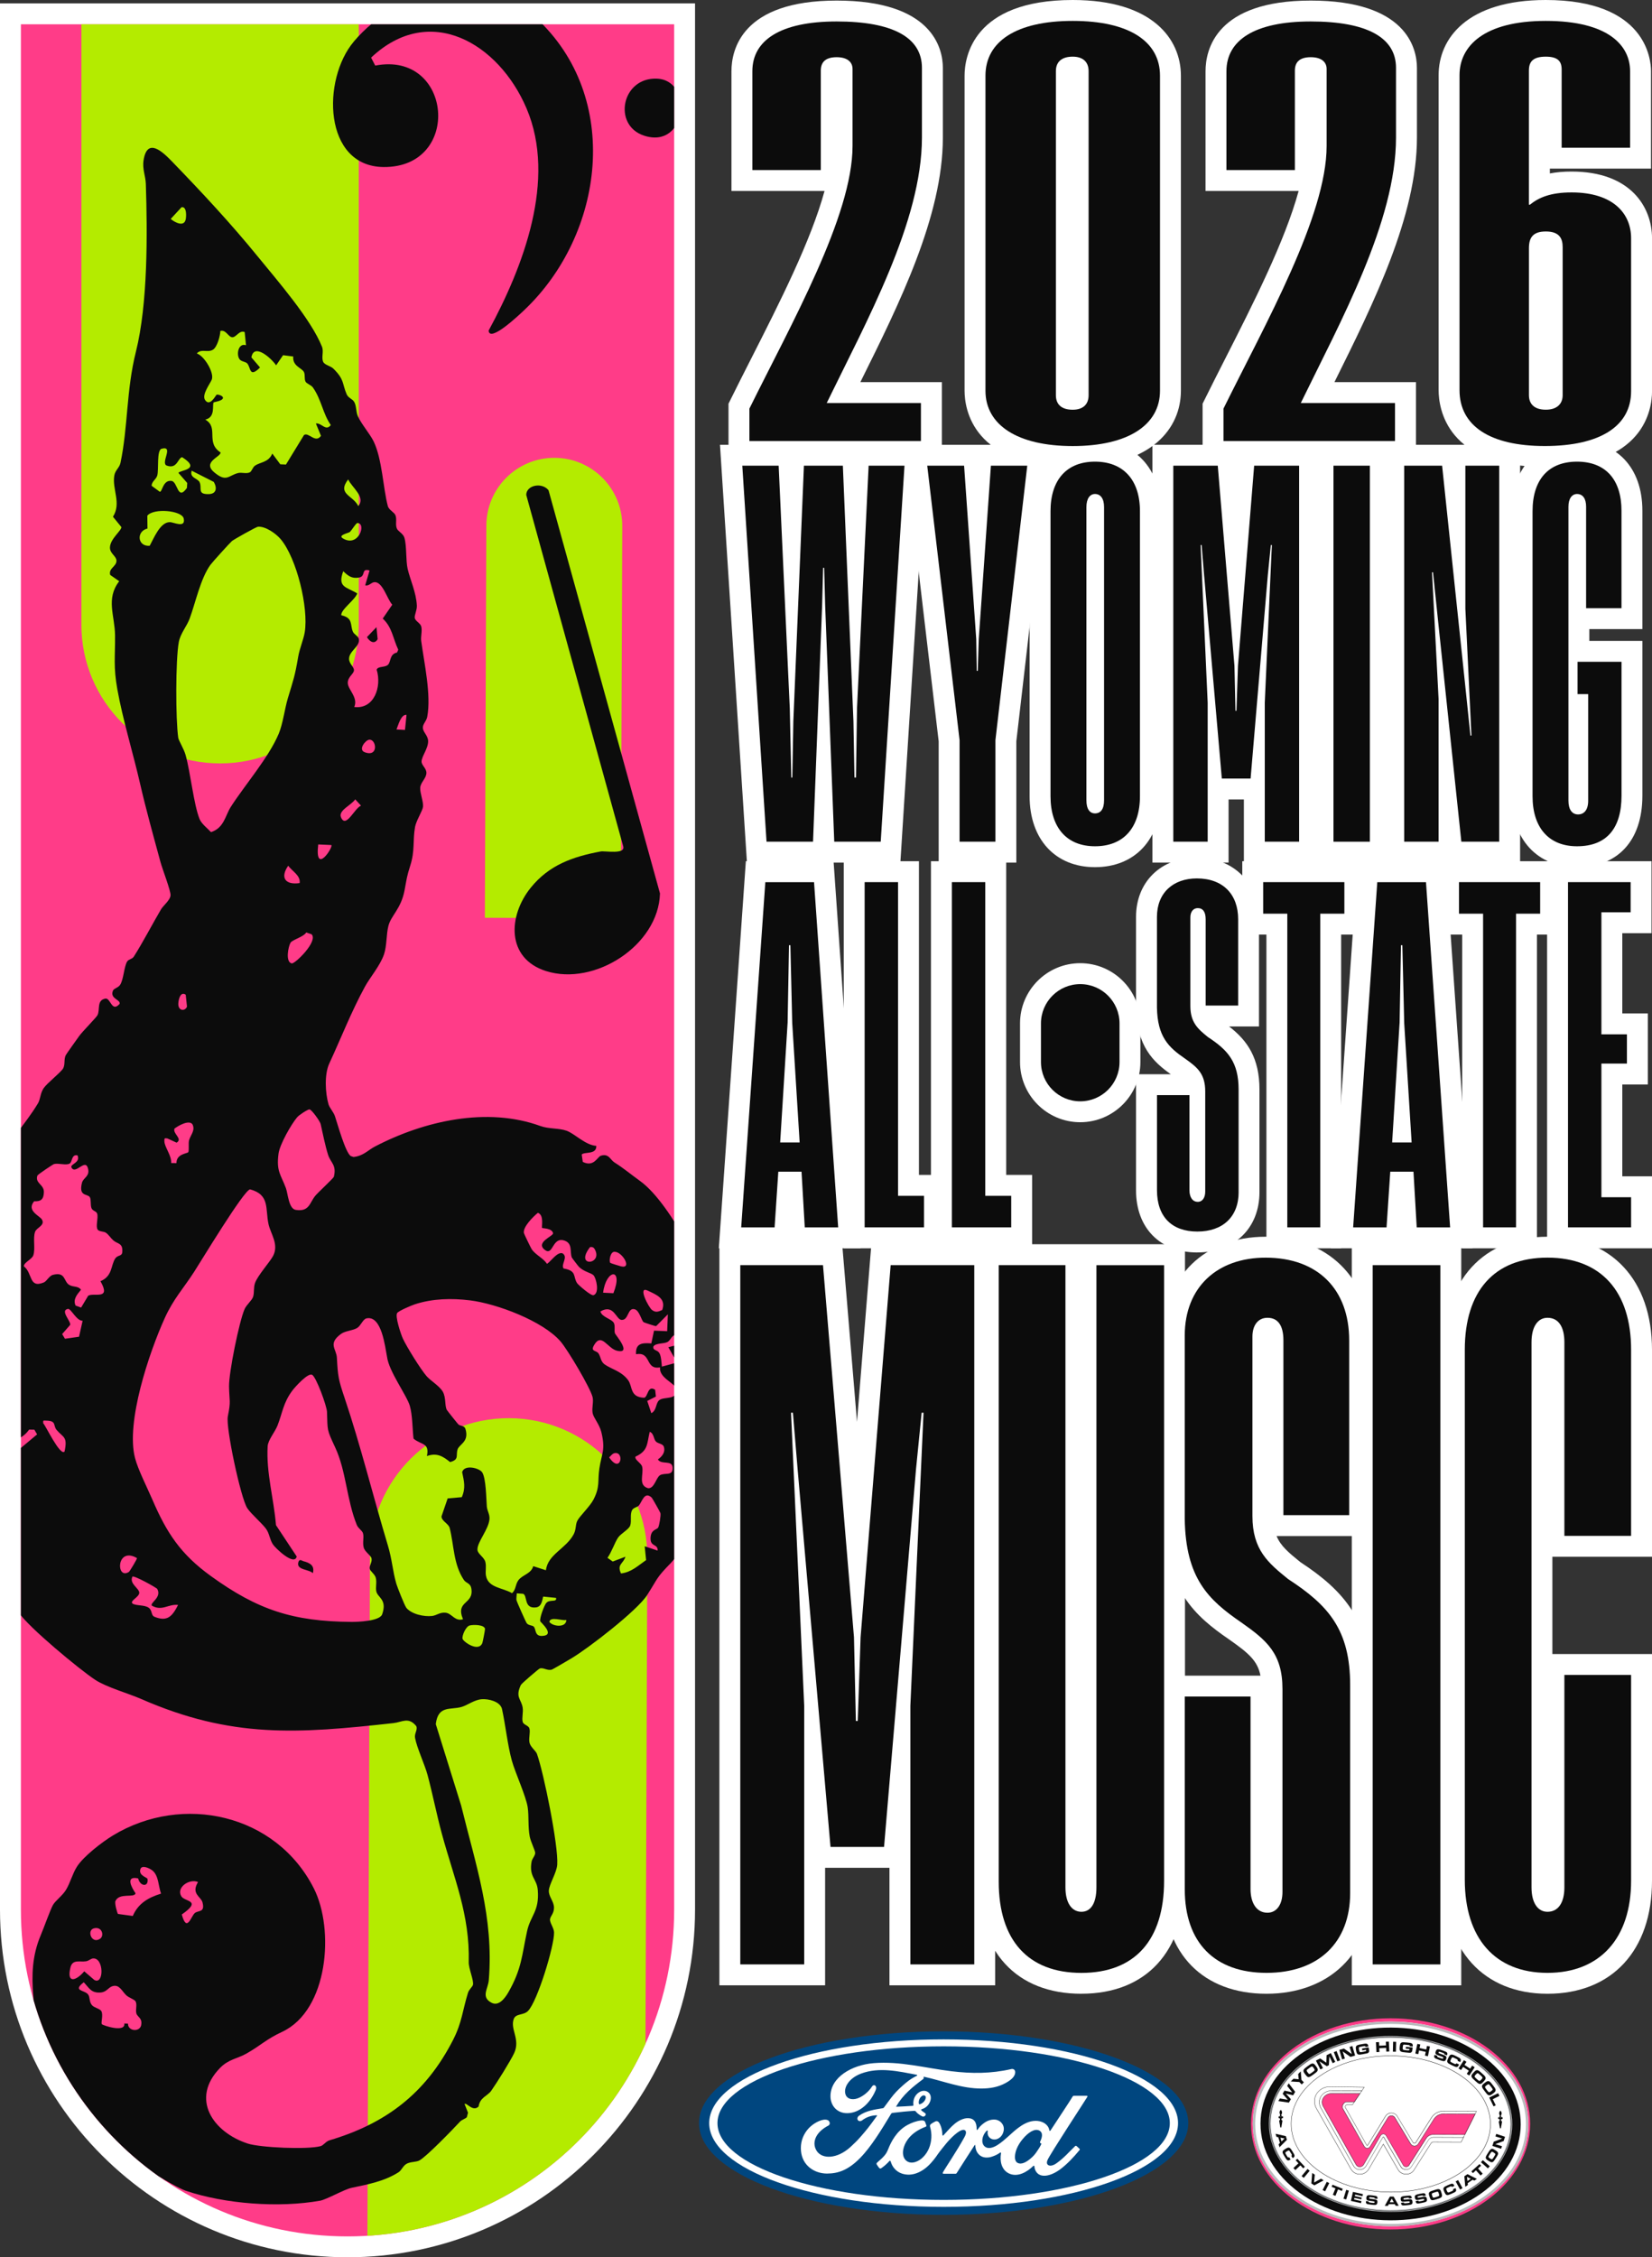
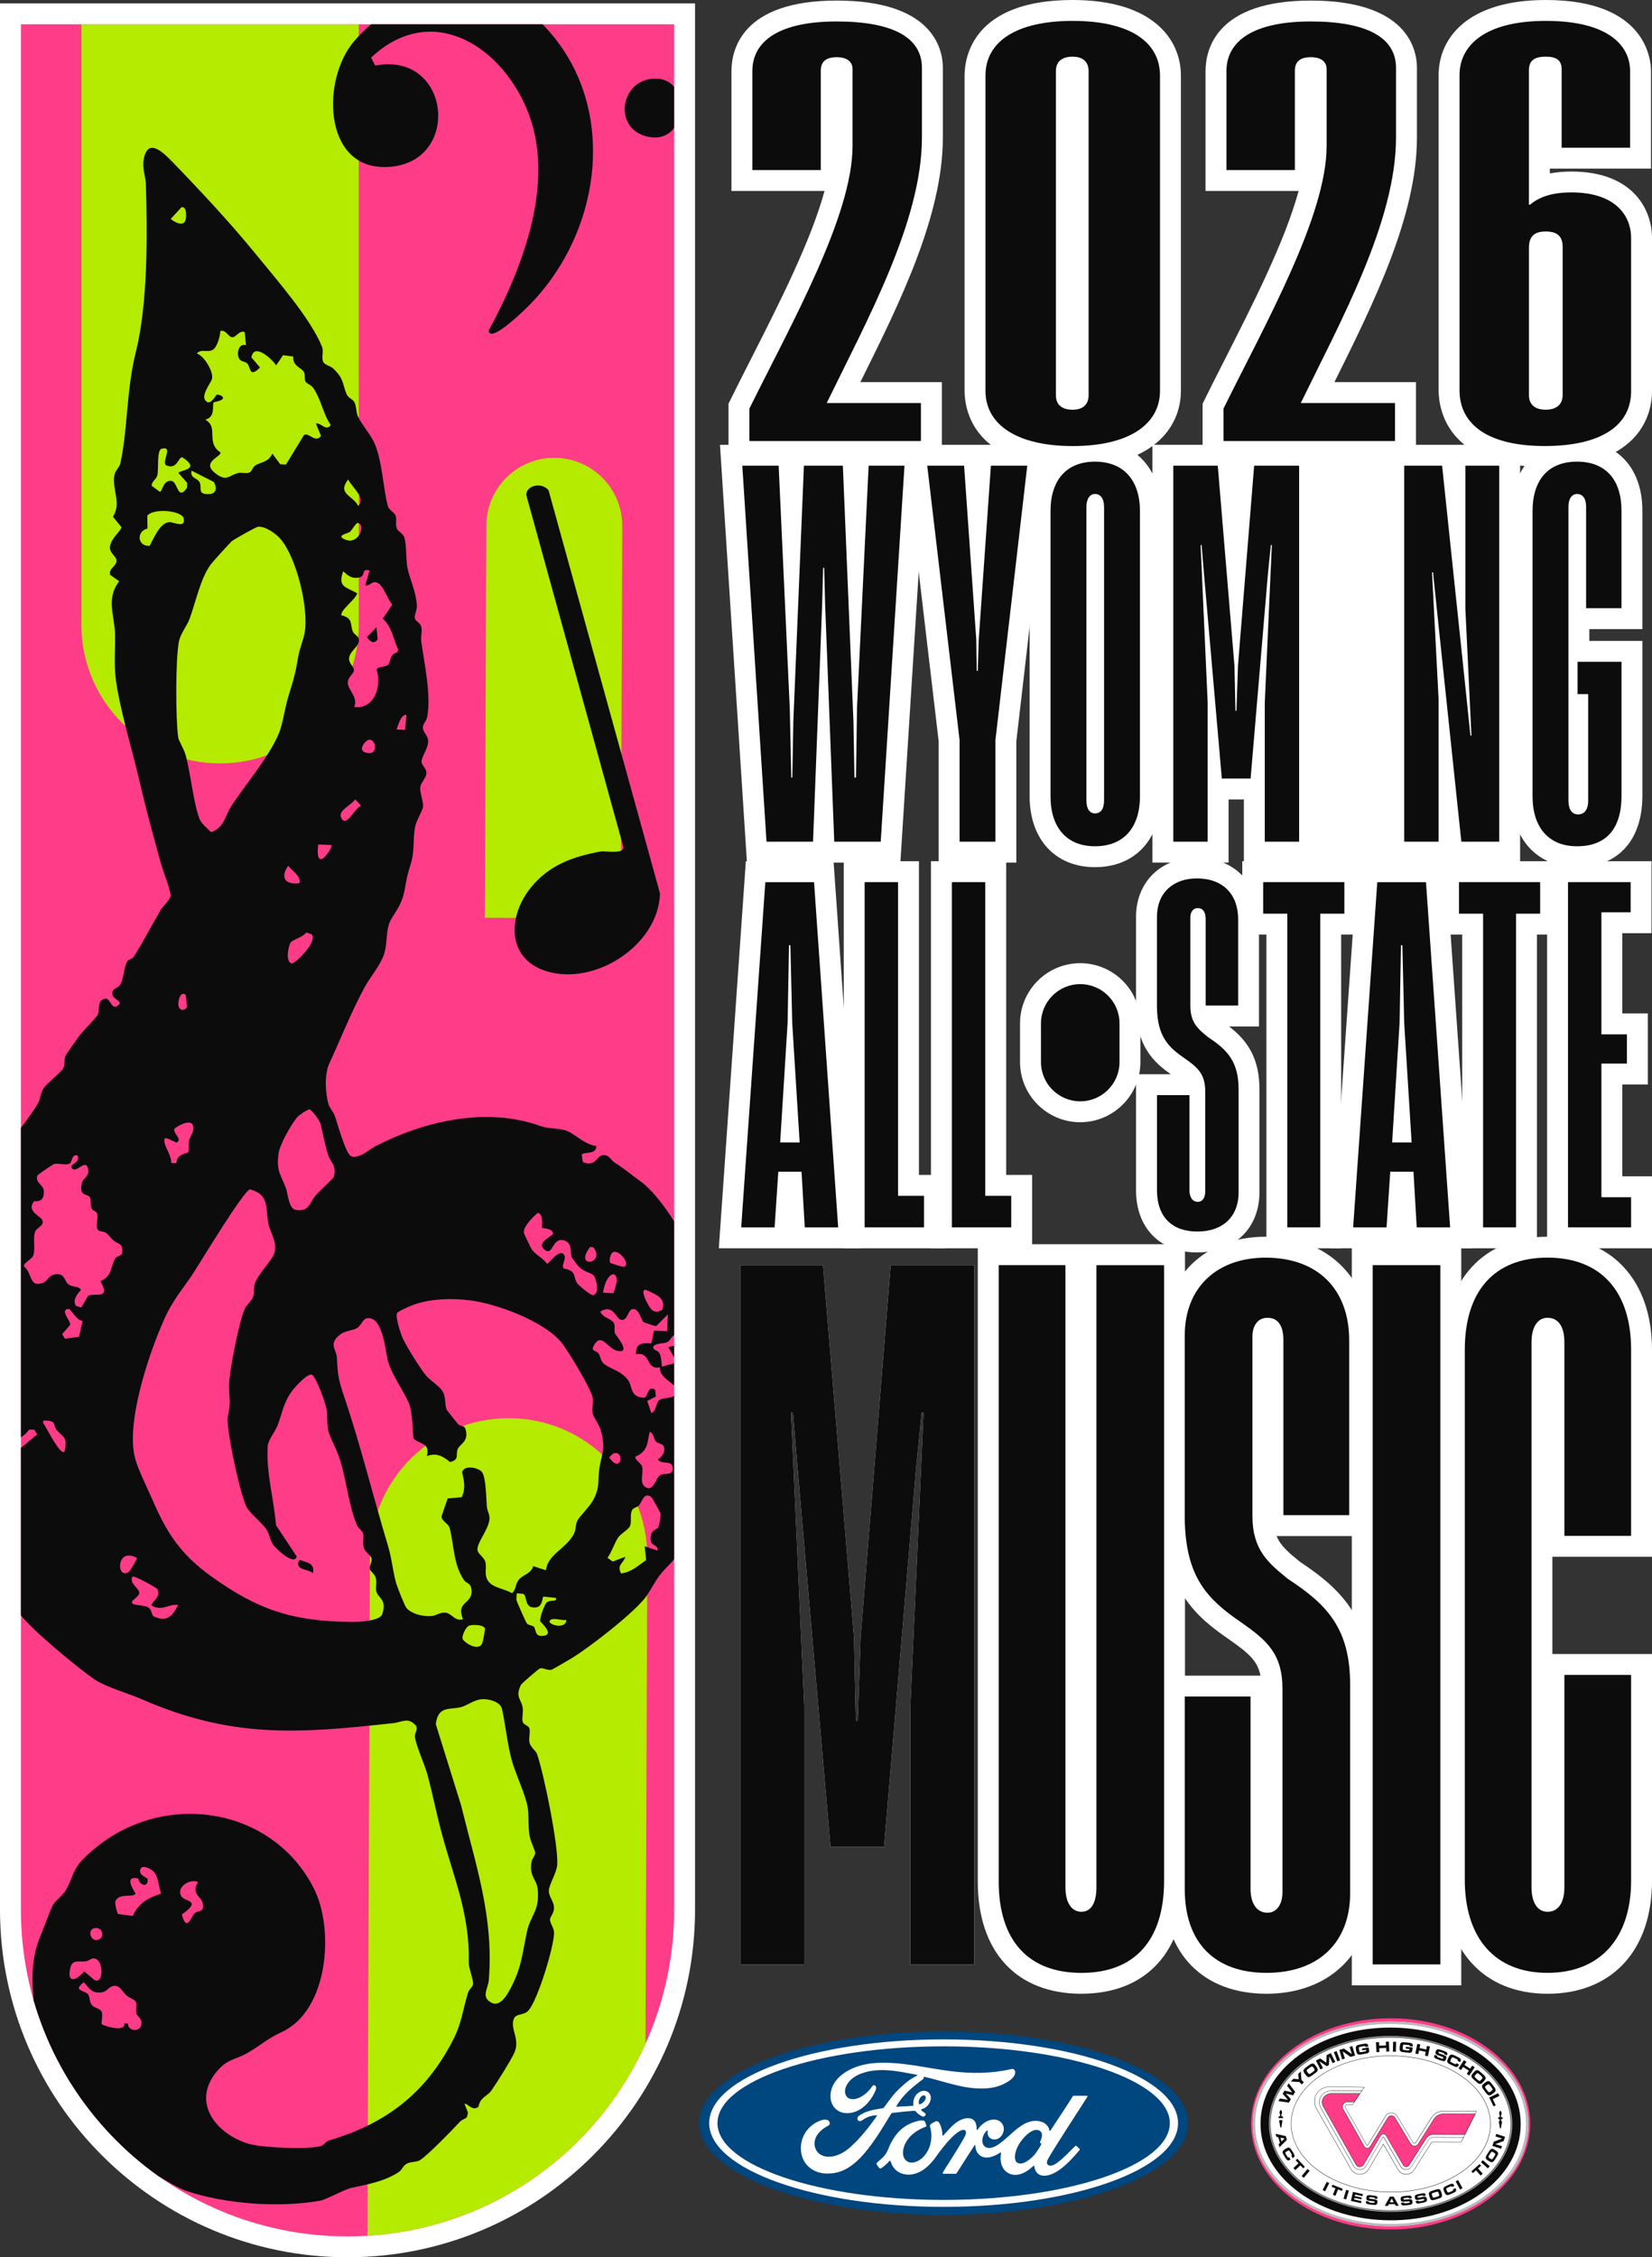
<svg xmlns="http://www.w3.org/2000/svg" id="Layer_2" data-name="Layer 2" viewBox="0 0 525.69 718.18">
  <rect x="0" y="0" width="525.69" height="718.18" fill="#333333" stroke="none" />
  <defs>
    <style>
      .cls-1 {
        fill: #b8babc;
      }

      .cls-2 {
        fill: #00467f;
      }

      .cls-3 {
        fill: #fff;
      }

      .cls-4 {
        fill: #ff3c88;
      }

      .cls-5 {
        fill: none;
      }

      .cls-6 {
        fill: #b4eb00;
      }

      .cls-7 {
        clip-path: url(#clippath);
      }

      .cls-8 {
        fill: #0c0c0c;
      }
    </style>
    <clipPath id="clippath">
      <path class="cls-5" d="M6.65,7.73v599.87c0,57.4,46.53,103.94,103.94,103.94h0c57.4,0,103.94-46.53,103.94-103.94V7.73H6.65Z" />
    </clipPath>
  </defs>
  <g id="Layer_6" data-name="Layer 6">
    <g>
      <g>
        <ellipse class="cls-4" cx="442.51" cy="675.74" rx="44.41" ry="33.6" />
        <g>
          <path class="cls-3" d="M442.61,708.31c-.08,0-.15,0-.23,0-11.51-.04-22.36-3.34-30.55-9.29-8.54-6.2-13.22-14.53-13.19-23.45.03-8.92,4.78-17.22,13.37-23.35,8.23-5.89,19.11-9.13,30.61-9.06,11.51.04,22.35,3.34,30.55,9.29h0c8.54,6.2,13.22,14.53,13.19,23.45-.03,8.92-4.78,17.22-13.37,23.35-8.18,5.85-18.97,9.06-30.39,9.06Z" />
          <path class="cls-1" d="M442.61,708.34c-.08,0-.15,0-.23,0-11.51-.04-22.36-3.34-30.55-9.29-8.54-6.2-13.22-14.53-13.19-23.45.03-8.92,4.78-17.22,13.37-23.35,8.23-5.89,19.11-9.13,30.61-9.06,11.51.04,22.35,3.34,30.55,9.29h0c8.54,6.2,13.22,14.53,13.19,23.45-.03,8.92-4.78,17.22-13.37,23.35-8.18,5.85-18.97,9.06-30.39,9.06ZM442.4,643.94c-11.27,0-21.89,3.16-29.94,8.92-8.38,5.99-13.01,14.06-13.05,22.74-.03,8.67,4.54,16.78,12.88,22.83,8.06,5.85,18.75,9.1,30.1,9.14.07,0,.15,0,.22,0,11.27,0,21.89-3.16,29.94-8.92,8.38-5.99,13.02-14.06,13.05-22.74.03-8.67-4.54-16.78-12.88-22.83h0c-8.06-5.85-18.75-9.1-30.1-9.14-.07,0-.15,0-.22,0Z" />
          <g>
            <g>
              <ellipse class="cls-8" cx="442.51" cy="675.76" rx="27.66" ry="38.41" transform="translate(-234.9 1115.73) rotate(-89.79)" />
              <path class="cls-8" d="M442.39,706.42c-10.88-.04-21.14-3.16-28.87-8.78-8.03-5.83-12.44-13.66-12.41-22.04.03-8.38,4.5-16.17,12.58-21.94,7.78-5.56,18.06-8.6,28.94-8.56,10.88.04,21.14,3.16,28.87,8.78,8.03,5.83,12.44,13.66,12.41,22.04-.03,8.38-4.5,16.17-12.58,21.94-7.78,5.56-18.06,8.6-28.94,8.56ZM442.6,651.09c-19.53-.07-35.45,10.93-35.5,24.54-.05,13.6,15.79,24.73,35.32,24.8,19.53.07,35.45-10.93,35.5-24.54s-15.79-24.73-35.32-24.8Z" />
            </g>
            <g>
              <g>
                <ellipse class="cls-3" cx="442.51" cy="675.76" rx="27.66" ry="38.41" transform="translate(-234.9 1115.73) rotate(-89.79)" />
                <path class="cls-1" d="M442.4,703.74c-21.35-.08-38.68-12.7-38.62-28.13.06-15.43,17.48-27.92,38.83-27.84,21.35.08,38.68,12.7,38.62,28.13-.06,15.43-17.48,27.92-38.83,27.84ZM442.61,648.42c-21-.08-38.13,12.12-38.19,27.2-.06,15.08,16.98,27.41,37.98,27.49,21,.08,38.13-12.12,38.19-27.2.06-15.08-16.98-27.41-37.98-27.49Z" />
              </g>
              <path class="cls-8" d="M442.4,703.48c-10.27-.04-19.92-2.96-27.16-8.22-7.25-5.26-11.23-12.24-11.2-19.65.03-7.41,4.06-14.36,11.35-19.57,7.28-5.21,16.95-8.05,27.22-8.01,10.27.04,19.92,2.96,27.16,8.22,7.25,5.26,11.23,12.24,11.2,19.65-.03,7.41-4.06,14.36-11.35,19.57-7.28,5.21-16.95,8.05-27.22,8.01ZM442.61,648.16c-21.14-.08-38.39,12.24-38.45,27.46-.06,15.22,17.1,27.67,38.24,27.75,21.14.08,38.39-12.24,38.45-27.46.06-15.22-17.1-27.67-38.24-27.75Z" />
              <path class="cls-8" d="M442.49,697.5c-17.52-.07-31.73-9.87-31.68-21.86.04-11.99,14.33-21.68,31.85-21.62,17.52.07,31.73,9.87,31.68,21.86-.04,11.99-14.33,21.69-31.85,21.62ZM442.65,654.14c-17.45-.07-31.68,9.58-31.73,21.5-.04,11.92,14.12,21.67,31.57,21.74,17.45.07,31.68-9.58,31.73-21.5s-14.12-21.67-31.57-21.74Z" />
              <g>
                <path class="cls-8" d="M409.18,679.65l.34,1.15-2.37,2.37-.27-.94.42-.43-.53-1.82-.58-.12-.28-.97,3.28.76ZM407.8,681.33l.95-.94-1.3-.27.35,1.21Z" />
                <path class="cls-8" d="M410.67,687.07c-.37.22-.5.28-.64.3-.27.03-.5-.11-.76-.48-.11-.15-.3-.44-.6-.94-.44-.72-.55-.98-.54-1.26,0-.34.23-.58.97-1.03.66-.4.95-.47,1.26-.3.27.15.45.37.88,1.07.57.94.68,1.15.7,1.43.02.26-.14.49-.51.72l-.08.05-.44-.73c.27-.18.25-.25-.15-.91-.38-.62-.46-.73-.6-.77-.14-.04-.25,0-.66.25-.6.37-.61.45-.17,1.18.35.57.4.65.51.73.11.08.22.08.4-.03l.45.74Z" />
                <path class="cls-8" d="M413.19,688.29l-.89-.96.53-.5,2.4,2.56-.53.5-.89-.96-1.62,1.51-.61-.65,1.62-1.51Z" />
                <path class="cls-8" d="M416.07,690.09l.69.57-1.88,2.26-.69-.57,1.88-2.26Z" />
-                 <path class="cls-8" d="M417.56,691.37l.83.53-.23,2.49,2.2-1.22.84.54-2.96,1.59-.95-.61.27-3.32Z" />
                <path class="cls-8" d="M422.19,694.18l.8.4-1.32,2.62-.8-.4,1.32-2.62Z" />
                <path class="cls-8" d="M424.96,696.25l-1.22-.48.27-.68,3.26,1.3-.27.68-1.22-.48-.82,2.05-.83-.33.82-2.05Z" />
                <path class="cls-8" d="M428.38,696.72l.85.26-.86,2.81-.85-.26.86-2.81Z" />
                <path class="cls-8" d="M433.71,698.09l-.15.65-2.32-.52-.11.49,2.18.49-.13.57-2.18-.49-.11.51,2.35.53-.15.65-3.21-.72.64-2.87,3.18.71Z" />
                <path class="cls-8" d="M435.54,700.39c-.02.2,0,.25.1.3.06.03.31.08.59.12,1.03.12,1.15.11,1.18-.13.01-.12-.03-.21-.12-.25q-.09-.04-.55-.1l-.8-.1c-.54-.06-.76-.12-.93-.24-.2-.13-.26-.38-.22-.78.06-.52.24-.73.67-.78.24-.03.59-.01,1.23.06,1.02.12,1.26.18,1.45.34.18.16.23.35.18.78l-.87-.1c.03-.25-.05-.3-.63-.37-.28-.03-.67-.07-.81-.08-.24-.01-.32.04-.34.21-.01.12.04.21.16.25.05.02.07.03.36.06l.83.1c.08,0,.47.07.62.1.55.09.74.36.67.95-.06.54-.25.75-.69.8-.22.02-.66,0-1.29-.08-1.01-.12-1.23-.17-1.47-.33-.17-.11-.23-.34-.19-.69,0-.03,0-.08.02-.14l.87.1Z" />
                <path class="cls-8" d="M442.27,698.87h1.2s1.63,2.92,1.63,2.92h-.98s-.29-.51-.29-.51h-1.89s-.28.54-.28.54h-1.01s1.63-2.94,1.63-2.94ZM443.51,700.67l-.64-1.17-.62,1.18h1.26Z" />
                <path class="cls-8" d="M446.71,700.71c.03.2.06.25.16.28.07.02.32.01.6-.01,1.03-.1,1.15-.14,1.13-.38-.01-.12-.08-.2-.17-.22q-.1-.02-.56.02l-.81.08c-.54.05-.77.04-.96-.03-.22-.09-.34-.31-.38-.71-.05-.53.08-.76.49-.91.23-.08.57-.14,1.21-.2,1.03-.1,1.27-.1,1.49.02.22.12.3.29.34.73l-.87.09c-.02-.25-.12-.28-.69-.22-.28.03-.67.07-.8.1-.24.04-.31.11-.29.28.01.12.08.2.21.21.05,0,.07.01.36-.01l.83-.08c.08,0,.48-.03.62-.04.56-.03.8.2.86.78.05.54-.08.79-.5.93-.21.07-.65.14-1.28.2-1.01.1-1.24.1-1.51,0-.19-.07-.3-.28-.34-.63,0-.03,0-.08,0-.15l.87-.09Z" />
                <path class="cls-8" d="M451.33,700.13c.05.2.08.24.19.26.07.01.32-.02.6-.07,1.02-.2,1.13-.25,1.08-.49-.02-.12-.1-.19-.19-.2q-.1-.01-.56.07l-.8.16c-.53.1-.76.12-.96.06-.23-.07-.37-.28-.45-.67-.1-.52,0-.77.4-.95.22-.11.55-.19,1.19-.32,1.01-.2,1.25-.22,1.48-.12.23.1.32.26.41.69l-.86.17c-.05-.25-.14-.27-.71-.16-.28.05-.66.14-.79.17-.23.06-.3.14-.26.3.02.12.1.19.23.19.05,0,.07,0,.36-.05l.82-.16c.08-.02.47-.08.62-.1.55-.08.82.12.93.7.1.53,0,.8-.41.97-.21.09-.63.2-1.26.32-1,.19-1.22.22-1.5.14-.19-.05-.33-.25-.39-.6,0-.03-.02-.08-.02-.14l.86-.17Z" />
                <path class="cls-8" d="M457.55,696.51c.46-.05.74.11.93.54.05.11.13.33.23.67.21.68.22.97.04,1.24-.12.19-.34.33-.74.48-.15.06-.52.17-.8.26-.67.2-1.01.3-1.19.31-.33.04-.55-.02-.71-.2-.17-.17-.26-.37-.45-.99-.14-.47-.17-.59-.18-.8-.01-.32.1-.53.39-.72.22-.14.47-.23,1.21-.46.81-.25,1.06-.32,1.27-.34ZM455.68,697.9c-.09.12-.08.27.05.68.13.41.21.55.34.61.14.06.29.03.93-.17.74-.23.88-.3.94-.46.05-.13.03-.27-.09-.65-.22-.71-.23-.71-1.28-.39-.63.19-.79.27-.88.38Z" />
                <path class="cls-8" d="M463.17,696.18c.17.39.21.53.21.68,0,.28-.17.48-.58.69-.16.09-.48.23-1.02.47-.77.34-1.04.41-1.32.37-.34-.05-.54-.3-.89-1.1-.31-.71-.34-1-.13-1.28.18-.25.42-.4,1.18-.73,1-.44,1.23-.51,1.51-.5.27.01.47.21.64.6l.04.09-.78.34c-.15-.29-.22-.29-.93.03-.67.29-.78.36-.85.5-.06.13-.03.25.16.68.28.65.36.67,1.15.32.61-.27.7-.31.79-.41.1-.1.1-.2.02-.4l.79-.35Z" />
                <path class="cls-8" d="M463.2,694.05l.79-.43,1.41,2.58-.78.43-1.41-2.58Z" />
-                 <path class="cls-8" d="M465.98,692.41l.99-.68,2.99,1.51-.81.55-.54-.27-1.56,1.07.06.59-.84.57-.3-3.36ZM468.01,693.21l-1.19-.61.15,1.32,1.04-.71Z" />
                <path class="cls-8" d="M469.67,690.52l-.97.88-.49-.54,2.6-2.35.49.54-.97.88,1.48,1.64-.66.6-1.48-1.64Z" />
                <path class="cls-8" d="M471.26,687.95l.59-.67,2.21,1.94-.59.67-2.21-1.94Z" />
                <path class="cls-8" d="M474.2,683.98c.32-.34.63-.4,1.06-.19.11.05.31.17.61.36.6.38.8.6.84.92.03.23-.04.47-.26.84-.08.14-.29.47-.44.71-.38.59-.58.88-.71,1.01-.22.24-.43.34-.67.31-.24-.02-.44-.11-.98-.46-.42-.27-.51-.34-.65-.49-.22-.24-.27-.47-.17-.8.07-.25.2-.48.62-1.13.46-.71.6-.93.75-1.08ZM473.67,686.25c.01.15.12.26.47.49.36.23.52.29.65.25.15-.05.24-.16.6-.73.42-.65.48-.8.41-.96-.04-.13-.16-.23-.49-.44-.62-.4-.64-.39-1.23.53-.35.55-.43.72-.42.86Z" />
                <path class="cls-8" d="M474.89,682.75l.44-1.35,2.67-1-2.13-.67.26-.8,2.79.91-.44,1.36-2.64.98,2.11.66-.27.82-2.79-.91Z" />
              </g>
              <g>
                <path class="cls-8" d="M407.28,667.65l2.53.42-1.66-1.91.58-1,2.47.53-1.6-2.02.49-.84,2.06,2.71-.65,1.11-2.31-.54,1.59,1.77-.64,1.1-3.36-.49.49-.84Z" />
                <path class="cls-8" d="M413.47,662.42l-2.73-.17.86-.87,1.67.16-.18-1.66.84-.85.21,2.71.77.77-.68.68-.77-.77Z" />
                <path class="cls-8" d="M417.23,656.64c.45-.21.78-.15,1.13.22.09.09.25.29.47.6.44.62.56.91.47,1.25-.06.24-.23.46-.59.74-.13.11-.47.36-.72.54-.61.44-.93.65-1.1.73-.32.15-.56.17-.79.05-.23-.12-.39-.29-.8-.84-.31-.43-.38-.54-.46-.75-.12-.32-.08-.58.15-.87.17-.22.39-.4,1.06-.89.73-.53.96-.69,1.17-.79ZM415.82,658.69c-.05.15.02.3.28.67.27.37.4.49.55.5.16,0,.3-.07.89-.49.67-.48.79-.61.79-.79,0-.14-.07-.29-.31-.63-.46-.64-.48-.64-1.44.05-.57.41-.71.54-.76.69Z" />
                <path class="cls-8" d="M418.74,655.6l1.36-.68,1.96,1.35.08-2.38,1.35-.68,1.41,2.81-.83.42-1.05-2.19-.15,2.8-.68.34-2.32-1.55,1.12,2.16-.83.42-1.41-2.81Z" />
                <path class="cls-8" d="M424.43,652.91l.89-.34,1.13,2.94-.89.34-1.13-2.94Z" />
                <path class="cls-8" d="M426.2,652.2l1.46-.43,2.5,1.76-.7-2.29.87-.26.89,3.02-1.48.43-2.47-1.74.69,2.27-.88.26-.89-3.02Z" />
                <path class="cls-8" d="M434.54,651.27c-.05-.25-.18-.32-.45-.27l-.24.04-.34.06c-.39.07-.77.15-.84.17-.21.07-.28.18-.27.4,0,.09.04.37.08.57.09.51.18.65.44.68.14.01.16.01.96-.13q.49-.09.6-.13c.18-.07.26-.17.24-.33,0-.04,0-.05-.02-.14v-.05s-1.2.22-1.2.22l-.1-.58,2.11-.38.08.43c.09.51.11.7.08.87-.06.31-.25.49-.63.6-.1.03-.38.08-1.29.25-.71.13-.99.16-1.19.16-.35-.01-.58-.12-.73-.36-.13-.19-.19-.41-.3-.98-.12-.66-.13-.94-.05-1.18.1-.27.29-.43.68-.56.21-.07.58-.15,1.17-.25.85-.15,1.12-.19,1.32-.18.5.03.7.25.81.9l-.92.17Z" />
                <path class="cls-8" d="M437.85,649.76l.96-.05.05,1.16,2.18-.1-.05-1.16.96-.04.15,3.14-.96.05-.06-1.2-2.18.1.06,1.2-.96.05-.15-3.14Z" />
                <path class="cls-8" d="M443.31,649.61l.96.03-.08,3.15-.96-.02.08-3.15Z" />
                <path class="cls-8" d="M448.62,651.04c.02-.25-.08-.36-.36-.39l-.24-.02-.34-.04c-.39-.04-.79-.07-.86-.07-.22.01-.32.1-.37.31-.02.08-.06.37-.08.57-.05.52,0,.68.24.78.13.05.15.06.96.14q.5.05.61.04c.19-.01.29-.09.32-.25,0-.04,0-.05.02-.14v-.05s-1.2-.12-1.2-.12l.06-.58,2.14.21-.04.43c-.05.52-.09.7-.17.86-.14.28-.37.4-.77.4-.1,0-.39-.02-1.31-.12-.72-.07-.99-.11-1.19-.18-.34-.11-.52-.28-.61-.54-.07-.22-.07-.44-.02-1.03.07-.67.13-.94.28-1.14.17-.23.4-.34.81-.35.22,0,.6.02,1.2.08.85.09,1.13.13,1.32.19.47.17.6.43.53,1.09l-.93-.09Z" />
                <path class="cls-8" d="M451.02,650.28l.94.2-.24,1.14,2.13.45.24-1.14.94.2-.65,3.08-.94-.2.25-1.18-2.13-.45-.25,1.18-.94-.2.65-3.08Z" />
                <path class="cls-8" d="M457.38,654.08c-.06.21-.06.26.03.34.06.05.3.16.59.26,1.04.37,1.18.39,1.27.14.04-.12.02-.23-.07-.29q-.09-.07-.55-.24l-.82-.29c-.55-.2-.76-.31-.92-.47-.17-.19-.19-.46-.04-.86.19-.53.42-.71.89-.66.26.02.62.12,1.27.36,1.04.37,1.27.48,1.43.7.16.21.16.42,0,.86l-.88-.31c.09-.26.02-.32-.57-.53-.29-.1-.68-.23-.82-.27-.25-.07-.35-.03-.41.13-.04.12-.01.23.11.3.05.03.06.04.36.15l.84.3c.08.03.48.18.62.25.55.23.69.56.48,1.15-.2.55-.44.73-.91.67-.24-.03-.69-.16-1.33-.39-1.03-.37-1.25-.47-1.46-.7-.15-.15-.16-.41-.04-.76,0-.03.03-.08.06-.15l.88.32Z" />
                <path class="cls-8" d="M464.3,656.86c-.2.41-.29.54-.41.64-.23.19-.51.19-.97,0-.18-.07-.52-.23-1.09-.5-.81-.4-1.06-.56-1.21-.82-.19-.31-.13-.65.28-1.49.36-.75.58-.97.96-1,.33-.02.62.07,1.41.46,1.06.52,1.27.65,1.46.89.17.23.16.53-.05.94l-.05.09-.82-.4c.13-.32.08-.37-.66-.74-.7-.34-.84-.39-.99-.35-.15.04-.22.15-.45.61-.33.68-.29.76.53,1.16.64.31.74.35.88.36.15,0,.24-.06.34-.26l.84.41Z" />
                <path class="cls-8" d="M465.85,655.47l.8.53-.64.97,1.82,1.2.64-.97.8.53-1.73,2.63-.8-.53.66-1.01-1.82-1.2-.66,1-.8-.53,1.73-2.63Z" />
                <path class="cls-8" d="M472.52,660.59c.3.39.31.74.02,1.15-.07.11-.24.3-.49.58-.51.56-.78.74-1.12.72-.25,0-.49-.13-.85-.42-.13-.11-.45-.39-.67-.59-.56-.5-.83-.77-.94-.93-.22-.28-.28-.51-.21-.76.06-.25.2-.44.66-.95.36-.39.45-.48.64-.6.29-.19.55-.2.88-.04.25.12.47.3,1.09.86.67.61.87.8,1.01.98ZM470.22,659.62c-.16-.01-.29.08-.6.41-.31.34-.4.49-.38.65.02.16.13.28.66.77.61.55.76.65.94.61.14-.02.27-.13.55-.44.53-.59.53-.6-.34-1.4-.52-.47-.68-.58-.83-.6Z" />
                <path class="cls-8" d="M475.8,664.52c.22.44.16.78-.2,1.14-.09.09-.29.25-.59.48-.61.46-.9.58-1.24.5-.24-.05-.46-.22-.75-.57-.11-.13-.37-.46-.55-.71-.45-.6-.67-.91-.75-1.09-.16-.32-.18-.56-.06-.79.11-.24.28-.4.83-.81.42-.32.53-.39.74-.47.32-.13.58-.09.87.13.22.17.41.38.91,1.05.55.72.71.95.81,1.15ZM473.72,663.15c-.16-.04-.3.02-.66.29-.37.28-.48.41-.49.57,0,.16.07.3.51.88.5.66.62.78.81.77.14,0,.29-.07.62-.33.63-.48.63-.49-.08-1.44-.42-.56-.56-.7-.7-.75Z" />
                <path class="cls-8" d="M476.73,665.98l.42.86-2.13,1.04.95,1.95-.7.34-1.37-2.81,2.83-1.38Z" />
              </g>
              <path class="cls-8" d="M432.71,691.82c-1.18,0-2.28-.64-2.86-1.67l-10.99-19.29c-.77-1.37-.83-2.99-.15-4.33.06-.12.12-.24.2-.35.88-1.44,2.52-2.33,4.27-2.32l11.03.16-.92,1.37-.08-.06.82-1.22-10.85-.16c-1.72,0-3.33.87-4.19,2.27-.07.12-.14.23-.19.35-.66,1.31-.6,2.9.15,4.24l10.99,19.29c.57.99,1.63,1.61,2.77,1.62,1.13,0,2.19-.6,2.78-1.58l4.71-8.07.04.08,4.72,8.16c.48.83,1.38,1.35,2.34,1.36h.29c.94,0,1.8-.46,2.3-1.25l5.47-8.58c.16-.25.43-.4.72-.39l8.86.03.84-1.72.09.04-.86,1.78-8.93-.03c-.26,0-.5.13-.64.35l-5.47,8.58c-.52.82-1.41,1.31-2.38,1.3h-.29c-1,0-1.93-.54-2.43-1.41l-4.68-8.08-4.62,7.91c-.6,1.01-1.7,1.63-2.86,1.63Z" />
              <path class="cls-8" d="M432.71,690.35c-.83,0-1.6-.45-2.02-1.17l-10.42-18.5c-.61-1.08-.66-2.36-.13-3.41.05-.09.1-.19.16-.28.7-1.15,2.02-1.86,3.43-1.85l9.7.04-.05.08-2.97,4.43h-1.82s-.07,0-.1.02c-.2.13-.34.34-.38.58-.01.07,0,.14.04.21l6.8,12c.04.08.17.08.22,0l5.67-9.23c.41-.66,1.14-1.07,1.91-1.06.78,0,1.51.42,1.91,1.08l5.04,8.36c.08.13.23.22.38.22.16,0,.3-.08.38-.21l5-7.92c.83-1.32,2.27-2.11,3.83-2.1l10.63.04-.04.07-4.2,8.36-9.62-.04c-.6,0-1.15.3-1.47.8l-5.47,8.58c-.34.53-.92.85-1.55.85h-.29c-.65,0-1.26-.35-1.58-.92l-5.47-9.46s-.07-.03-.09,0l-5.43,9.29c-.42.71-1.19,1.15-2.01,1.14ZM423.73,665.23c-1.38,0-2.67.69-3.35,1.8-.06.09-.11.19-.15.28-.51,1.02-.47,2.26.13,3.32l10.42,18.5c.39.69,1.13,1.12,1.93,1.12.78,0,1.52-.42,1.93-1.09l5.43-9.29c.06-.09.21-.09.27,0l5.47,9.46c.31.53.88.86,1.49.87h.29c.6,0,1.15-.3,1.47-.8l5.47-8.58c.34-.53.92-.85,1.55-.85l9.56.04,4.13-8.23-10.47-.04c-1.53,0-2.93.76-3.74,2.05l-5,7.92c-.1.16-.28.26-.47.26-.19,0-.37-.1-.47-.27l-5.04-8.36c-.38-.63-1.08-1.03-1.82-1.03-.74,0-1.44.39-1.83,1.02l-5.67,9.23c-.04.07-.12.11-.19.11-.08,0-.16-.04-.2-.12l-6.8-12c-.05-.08-.06-.18-.05-.27.04-.27.2-.51.42-.65.05-.03.1-.04.15-.04h1.77s2.88-4.3,2.88-4.3l-9.51-.04Z" />
              <g>
                <path class="cls-4" d="M469.42,672.61l-10.12-.04c-1.23,0-2.37.62-3.03,1.66l-5,7.92c-.26.41-.7.65-1.18.65h0c-.49,0-.94-.26-1.19-.67l-5.04-8.36c-.23-.39-.65-.62-1.1-.63h0c-.45,0-.87.23-1.11.62l-5.68,9.23c-.19.32-.54.51-.91.51h0c-.38,0-.74-.21-.93-.54l-6.8-12c-.14-.25-.19-.53-.15-.81h0c.08-.51.37-.96.8-1.23h0c.18-.12.39-.18.61-.18h2.38s1.76-2.62,1.76-2.62l-9.01-.03c-1.06,0-2.08.5-2.63,1.4-.04.07-.08.14-.12.22-.4.8-.33,1.75.11,2.53l10.42,18.5c.25.43.7.7,1.2.7h0c.49,0,.94-.25,1.2-.68l5.43-9.3c.18-.3.51-.49.86-.49h0c.35,0,.68.19.86.5l5.47,9.46c.16.27.45.44.77.45h.29c.31,0,.59-.15.76-.41l5.47-8.58c.49-.77,1.35-1.24,2.27-1.24l10.05.04,3.29-6.55Z" />
                <path class="cls-8" d="M432.71,689.46c-.51,0-.99-.28-1.24-.73l-10.42-18.5c-.47-.82-.51-1.79-.11-2.57.04-.07.08-.15.12-.22.54-.88,1.56-1.43,2.67-1.43l9.11.03-.05.08-1.77,2.65h-2.41c-.21,0-.41.05-.58.16-.42.27-.7.7-.78,1.2-.04.27,0,.55.14.78l6.8,12c.18.32.52.51.88.52.35,0,.69-.18.87-.48l5.68-9.23c.24-.4.68-.64,1.15-.64.47,0,.91.25,1.15.65l5.04,8.36c.24.4.68.65,1.14.65.47,0,.89-.23,1.14-.62l5-7.92c.67-1.06,1.82-1.69,3.07-1.69l10.2.04-.04.07-3.3,6.58-10.08-.04c-.91,0-1.74.45-2.22,1.21l-5.47,8.58c-.17.27-.47.44-.8.44h-.29c-.33,0-.64-.18-.81-.47l-5.47-9.46c-.17-.29-.48-.47-.82-.47-.33,0-.64.18-.82.46l-5.43,9.3c-.26.43-.74.7-1.24.7ZM423.73,666.12c-1.07,0-2.06.52-2.58,1.38-.04.07-.08.14-.12.21-.38.76-.34,1.68.11,2.48l10.42,18.5c.24.41.68.67,1.16.67.47,0,.91-.25,1.15-.65l5.43-9.3c.19-.32.54-.51.9-.51.37,0,.72.2.9.52l5.47,9.46c.15.26.43.42.72.42h.29c.29,0,.56-.14.71-.39l5.47-8.58c.51-.79,1.37-1.26,2.31-1.26l10.02.04,3.24-6.45-10.03-.04c-1.22,0-2.33.61-2.99,1.64l-5,7.92c-.27.42-.72.67-1.22.67-.5,0-.97-.27-1.23-.7l-5.04-8.36c-.22-.37-.63-.6-1.06-.6-.43,0-.84.23-1.06.59l-5.68,9.23c-.2.33-.57.53-.96.53-.4,0-.77-.22-.97-.57l-6.8-12c-.14-.25-.2-.56-.16-.85.08-.52.38-.99.83-1.27.19-.12.41-.19.64-.18h2.36s1.69-2.52,1.69-2.52l-8.92-.03Z" />
              </g>
              <g>
                <path class="cls-8" d="M477.23,672.87s.14.57-.27.75h.94c-.41-.17-.25-.74-.25-.74h-.43Z" />
                <path class="cls-8" d="M477.74,674.81c-.07-.02-.24-.45.16-.63h-.94c.41.17.22.61.16.63-.07.02.7.02.62,0Z" />
                <path class="cls-8" d="M478.07,674.18h-1.25s-.04-.05-.07-.08v-.41s.05-.04.08-.07h1.25s.04.05.07.08v.41s-.05.04-.08.07Z" />
                <path class="cls-8" d="M477.61,677.06c-.06.18-.28.16-.32-.01-.06-.22-.36-1.98-.36-1.98,0-.15.12-.27.27-.27h.49c.15,0,.27.12.27.27,0,0-.28,1.81-.34,1.99Z" />
                <path class="cls-8" d="M477.45,671.54s.35.29.39.71c.02.21,0,.78-.4.77-.38,0-.41-.57-.39-.78.05-.42.4-.71.4-.71Z" />
              </g>
              <g>
                <path class="cls-8" d="M407.35,672.61s.14.57-.27.75h.94c-.41-.17-.25-.74-.25-.74h-.43Z" />
-                 <path class="cls-8" d="M407.86,674.55c-.07-.02-.24-.45.16-.63h-.94c.41.17.22.61.16.63-.07.02.7.02.62,0Z" />
                <path class="cls-8" d="M408.19,673.92h-1.25s-.04-.05-.07-.08v-.41s.05-.04.08-.07h1.25s.04.05.07.08v.41s-.05.04-.08.07Z" />
                <path class="cls-8" d="M407.73,676.8c-.06.18-.28.16-.32-.01-.06-.22-.36-1.98-.36-1.98,0-.15.12-.27.27-.27h.49c.15,0,.27.12.27.27,0,0-.28,1.81-.34,1.99Z" />
                <path class="cls-8" d="M407.57,671.28s.35.29.39.71c.02.21,0,.78-.4.77-.38,0-.41-.57-.39-.78.05-.42.4-.71.4-.71Z" />
              </g>
            </g>
          </g>
        </g>
      </g>
      <g>
        <path class="cls-2" d="M300.28,646.3c-43.21,0-77.85,12.95-77.85,29.19s34.92,29.19,77.85,29.19,77.85-13.1,77.85-29.19-34.92-29.19-77.85-29.19Z" />
        <path class="cls-3" d="M346.02,667.11c.1-.18,0-.31-.23-.31-1.17,0-2.71,0-3.93,0-.29,0-.44.04-.58.31-.45.86-5.95,9.1-6.97,10.7-.17.24-.38.21-.41-.07-.1-.95-.92-2.04-2.22-2.57-.99-.4-1.95-.47-2.95-.34-1.81.24-3.42,1.2-4.84,2.27-2.13,1.62-3.98,3.73-6.35,5.28-1.3.85-3.08,1.58-4.26.48-1.08-1-.95-3.21.69-4.93.17-.18.38-.03.35.13-.16.78.04,1.55.62,2.09.72.64,1.75.72,2.63.29,1.04-.51,1.65-1.51,1.83-2.64.28-1.75-1.07-3.29-2.76-3.42-1.37-.1-2.68.38-3.96,1.44-.64.53-1.01.92-1.56,1.71-.14.19-.34.21-.34-.07.06-2.24-.86-3.5-2.71-3.54-1.44-.03-2.97.75-4.17,1.7-1.31,1.05-2.46,2.45-3.69,3.76-.15.16-.29.15-.33-.16-.04-1.48-.41-2.92-1.1-3.94-.24-.36-.75-.53-1.18-.29-.2.11-.89.43-1.39.83-.25.21-.35.5-.24.88.66,2.22.52,4.74-.38,6.87-.83,1.95-2.43,3.71-4.32,4.3-1.24.39-2.53.2-3.33-.9-1.1-1.52-.65-4.17.98-6.36,1.44-1.93,3.53-3.16,5.62-3.95.24-.09.3-.25.23-.46-.11-.34-.29-.81-.37-1.02-.19-.51-.73-.59-1.38-.52-1.51.18-2.88.7-4.23,1.42-3.53,1.89-5.3,5.55-6.08,7.51-.37.94-.69,1.53-1.11,2.05-.56.7-1.26,1.34-2.53,2.46-.12.1-.2.32-.1.52.13.27.79,1.21.98,1.29.21.1.45-.04.55-.11.89-.61,1.96-1.57,2.49-2.22.18-.22.37-.13.47.21.49,1.74,1.77,3.17,3.54,3.76,3.24,1.09,6.6-.49,9.14-3.24,1.61-1.75,2.19-2.88,2.81-3.64,1.05-1.3,3.11-4.2,5.57-6.06.9-.69,1.97-1.21,2.51-.86.43.28.57.93-.12,2.19-2.51,4.58-6.2,9.96-6.88,11.27-.12.23-.02.4.22.4,1.31,0,2.61,0,3.81,0,.2,0,.29-.1.39-.24,1.92-3.01,3.74-5.88,5.68-8.85.11-.17.21-.04.21.04.04.69.21,1.63.62,2.25.73,1.14,1.77,1.63,2.93,1.64.92.01,1.38-.13,2.37-.5.81-.3,1.45-.69,1.95-1.05.29-.2.34.14.33.19-.44,2.39.1,5.23,2.48,6.4,2.84,1.4,5.97-.57,7.77-2.35.18-.17.36-.15.38.22.04.68.35,1.49.91,2.05,1.51,1.51,4.55.91,7.6-1.45,1.96-1.51,4.01-3.65,5.86-5.91.07-.09.12-.23-.01-.37-.28-.3-.69-.63-.97-.89-.13-.11-.31-.08-.42,0-1.9,1.81-3.61,3.86-6.08,5.57-.83.58-2.16,1.05-2.76.24-.23-.31-.21-.75.02-1.32.72-1.8,12.12-19.15,12.71-20.18ZM330.95,681.67c.02.13.2.26.37.32.06.02.09.07.03.2-.49,1.04-.93,1.64-1.54,2.54-.56.83-1.19,1.49-1.95,2.11-1.15.95-2.75,1.99-4.07,1.29-.59-.3-.84-1.12-.83-1.79.03-1.87.86-3.79,2.39-5.67,1.87-2.3,3.94-3.5,5.3-2.84,1.4.67.96,2.3.33,3.57-.05.1-.05.18-.03.26Z" />
        <path class="cls-3" d="M263.32,691.55c-4.25.03-8-2.6-8.43-7.15-.24-2.52.47-4.77,1.9-6.62,1.27-1.65,3.41-3.02,5.22-3.35.59-.11,1.38-.04,1.71.35.51.6.37,1.25-.15,1.52-1.38.71-3.05,1.91-3.87,3.57-.67,1.35-.8,2.97.22,4.52,1.71,2.58,6.47,2.65,10.89-1.46,1.1-1.01,2.08-1.97,3.07-3.12,1.95-2.23,2.6-3.04,5.19-6.63.03-.04.04-.1.03-.12-.02-.05-.06-.06-.13-.06-1.73.05-3.24.56-4.7,1.66-.42.31-1.03.26-1.3-.14-.3-.46-.08-1.05.4-1.39,2.36-1.64,4.93-1.94,7.56-2.38,0,0,.18,0,.33-.19,1.08-1.39,1.89-2.64,3.05-4.04,1.16-1.42,2.66-2.73,3.8-3.71,1.6-1.37,2.62-1.84,3.66-2.4.27-.14-.03-.31-.12-.31-5.81-1.09-11.85-2.51-17.63-.37-4,1.49-5.75,4.66-4.91,6.78.6,1.5,2.58,1.75,4.43.84,1.54-.75,2.96-1.97,3.97-3.53.56-.87,1.75-.24,1.11,1.26-1.69,3.97-4.92,7.12-8.85,7.25-3.35.11-5.5-2.35-5.5-5.39.01-5.99,6.68-9.93,13.69-10.52,8.44-.7,16.43,1.55,24.81,2.57,6.42.78,12.57.79,19.03-.69.76-.17,1.3.32,1.25,1.09-.06,1.11-.93,2.19-3.05,3.35-2.42,1.33-4.95,1.73-7.59,1.75-6.39.05-12.33-2.44-18.49-3.77,0,.27.08.59-.15.76-3.41,2.51-6.49,5.07-8.56,8.65-.07.08-.03.16.09.15,1.79-.1,3.4-.14,5.08-.28.29-.02.3-.1.28-.31-.15-1.24.21-2.65,1.3-3.62,1.11-1,2.51-1.11,3.43-.39,1.05.82.96,2.29.38,3.39-.58,1.12-1.55,1.72-2.48,2.01,0,0-.19.04-.17.22.04.28,1.3.98,1.41,1.17.1.18.05.45-.14.66-.13.15-.34.3-.61.29-.22,0-.35-.08-.63-.23-.57-.31-1.28-.81-1.75-1.41-.16-.2-.24-.21-.65-.18-1.81.1-4.63.38-6.55.62-.46.06-.53.14-.63.3-3.05,5.03-6.31,10.45-9.88,14.08-3.83,3.89-7.02,4.92-10.41,4.94ZM292.38,669.21c.05.26.15.31.27.29.58-.12,1.22-.59,1.59-1.15.34-.5.5-1.23.16-1.52-.3-.26-.8-.19-1.16.14-.73.64-.95,1.56-.86,2.24h0" />
        <path class="cls-3" d="M300.28,702.14c-41.2,0-74.6-11.93-74.6-26.64s33.4-26.64,74.6-26.64,74.59,11.93,74.59,26.64-33.4,26.64-74.59,26.64ZM300.28,651.07c-39.75,0-71.97,10.98-71.97,24.43s32.22,24.43,71.97,24.43,71.97-10.99,71.97-24.43-32.22-24.43-71.97-24.43Z" />
      </g>
      <g>
-         <polygon class="cls-3" points="283.04 631.65 283.04 594.27 262.56 594.27 262.56 631.65 228.92 631.65 228.92 395.88 268 395.88 272.71 452.39 277.28 395.88 316.68 395.88 316.68 631.65 283.04 631.65" />
        <polygon class="cls-3" points="273.85 520.94 272.95 547.55 272.35 547.55 271.75 520.94 261.89 402.53 235.57 402.53 235.57 625 255.91 625 255.91 542.77 251.72 449.47 252.32 449.47 253.81 467.41 264.28 587.62 281.32 587.62 291.49 467.41 293.28 449.47 293.88 449.47 289.69 542.77 289.69 625 310.03 625 310.03 402.53 283.42 402.53 273.85 520.94" />
        <path class="cls-3" d="M344.12,634.34c-20.64,0-32.97-13.33-32.97-35.66v-202.81h65.93v202.51c0,22.51-12.32,35.95-32.96,35.95Z" />
        <path class="cls-3" d="M348.9,600.48c0,5.08-1.79,7.78-4.78,7.78s-5.08-2.69-5.08-7.78v-197.95h-21.23v196.16c0,18.54,9.27,29.01,26.31,29.01s26.31-10.47,26.31-29.3v-195.86h-21.53v197.95Z" />
        <path class="cls-3" d="M403.02,634.34c-20.15,0-32.67-12.75-32.67-33.26v-67.95h30.75c-.92-4.74-3.79-7.18-9.99-11.53-10.71-7.34-20.41-15.83-20.76-38.23v-58.42c0-18.82,13.01-31.47,32.37-31.47s33.26,12.94,33.26,32.97v62.27h-29.75c1.31,3.18,3.84,5.27,7.58,8.3,13.88,9.09,22.47,18.87,22.47,39.17v66.08c0,19.18-13.37,32.07-33.26,32.07Z" />
        <path class="cls-3" d="M409.9,502.4c-6.28-5.08-11.36-9.27-11.36-20.04v-57.11c0-3.59,1.79-5.98,4.78-5.98,3.29,0,5.08,2.39,5.08,7.18v55.62h20.93v-55.62c0-16.15-9.87-26.31-26.61-26.31-15.25,0-25.72,9.27-25.72,24.82v58.31c.3,18.84,7.48,25.72,17.94,32.89,8.07,5.68,13.16,9.87,13.16,21.23v64.59c0,3.89-1.79,6.58-4.78,6.58-3.59,0-5.38-3.29-5.38-7.48v-61.3h-20.93v61.3c0,17.04,9.57,26.61,26.02,26.61s26.61-9.57,26.61-25.42v-66.08c0-17.64-6.88-25.42-19.74-33.79Z" />
        <rect class="cls-3" x="430.16" y="395.88" width="34.83" height="235.78" />
        <rect class="cls-3" x="436.81" y="402.53" width="21.53" height="222.47" />
        <path class="cls-3" d="M492.43,634.34c-20.33,0-32.96-13.89-32.96-36.25v-168.65c0-22.18,12.63-35.96,32.96-35.96s33.26,13.78,33.26,35.96v65.86h-31.7v30.95h31.7v72.14c0,22.18-12.75,35.95-33.26,35.95Z" />
        <path class="cls-3" d="M492.43,400.13c-16.75,0-26.31,10.77-26.31,29.31v168.65c0,18.54,9.57,29.6,26.31,29.6s26.61-11.06,26.61-29.3v-65.49h-21.23v67.58c0,5.08-2.09,7.78-5.38,7.78-2.99,0-5.08-2.69-5.08-7.78v-173.43c0-5.08,2.09-7.78,5.08-7.78,3.59,0,5.38,2.99,5.38,7.78v61.6h21.23v-59.21c0-18.54-9.57-29.31-26.61-29.31Z" />
        <polygon class="cls-3" points="228.74 397.16 237.34 274.01 265.25 274.01 273.86 397.16 228.74 397.16" />
        <path class="cls-3" d="M247.68,372.79h7.38l1.03,17.72h10.63l-7.68-109.84h-15.5l-7.68,109.84h10.63l1.18-17.72ZM250.63,325.54l.44-24.8h.44l.59,24.8,2.36,37.94h-6.2l2.36-37.94Z" />
        <polygon class="cls-3" points="268.49 397.16 268.49 274.01 292.42 274.01 292.42 373.81 300.69 373.81 300.69 397.16 268.49 397.16" />
        <polygon class="cls-3" points="275.14 280.66 275.14 390.5 294.04 390.5 294.04 380.47 285.77 380.47 285.77 280.66 275.14 280.66" />
        <polygon class="cls-3" points="296.24 397.16 296.24 274.01 320.18 274.01 320.18 373.81 328.44 373.81 328.44 397.16 296.24 397.16" />
        <polygon class="cls-3" points="302.9 280.66 302.9 390.5 321.79 390.5 321.79 380.47 313.52 380.47 313.52 280.66 302.9 280.66" />
        <path class="cls-3" d="M381,398.49c-11.84,0-19.5-7.77-19.5-19.79v-36.92h11.07c-5.55-3.89-10.87-8.94-11.07-21.15v-28.9c0-11.13,7.95-18.9,19.34-18.9s19.79,7.89,19.79,19.64v34.11h-9.52c5.91,4.54,9.67,10.14,9.67,20.07v32.63c0,11.48-7.95,19.2-19.79,19.2Z" />
        <path class="cls-3" d="M394.14,379.28v-32.63c0-8.71-3.4-12.55-9.74-16.68-3.1-2.51-5.61-4.58-5.61-9.89v-28.2c0-1.77.89-2.95,2.36-2.95,1.62,0,2.51,1.18,2.51,3.54v27.46h10.34v-27.46c0-7.97-4.87-12.99-13.14-12.99-7.53,0-12.7,4.58-12.7,12.25v28.79c.15,9.3,3.69,12.7,8.86,16.24,3.99,2.8,6.5,4.87,6.5,10.48v31.89c0,1.92-.89,3.25-2.36,3.25-1.77,0-2.66-1.62-2.66-3.69v-30.27h-10.33v30.27c0,8.42,4.72,13.14,12.84,13.14s13.14-4.72,13.14-12.55Z" />
        <polygon class="cls-3" points="402.99 397.16 402.99 297.35 395.31 297.35 395.31 274.01 434.45 274.01 434.45 297.35 426.77 297.35 426.77 397.16 402.99 397.16" />
        <polygon class="cls-3" points="420.12 390.5 420.12 290.7 427.8 290.7 427.8 280.66 401.96 280.66 401.96 290.7 409.64 290.7 409.64 390.5 420.12 390.5" />
        <polygon class="cls-3" points="423.47 397.16 432.08 274.01 459.98 274.01 468.59 397.16 423.47 397.16" />
        <path class="cls-3" d="M438.28,280.66l-7.68,109.84h10.63l1.18-17.72h7.38l1.03,17.72h10.63l-7.68-109.84h-15.5ZM443,363.49l2.36-37.94.44-24.8h.44l.59,24.8,2.36,37.94h-6.2Z" />
        <polygon class="cls-3" points="465.29 397.16 465.29 297.35 457.61 297.35 457.61 274.01 496.75 274.01 496.75 297.35 489.08 297.35 489.08 397.16 465.29 397.16" />
        <polygon class="cls-3" points="471.94 390.5 482.42 390.5 482.42 290.7 490.1 290.7 490.1 280.66 464.27 280.66 464.27 290.7 471.94 290.7 471.94 390.5" />
        <polygon class="cls-3" points="492.31 397.16 492.31 274.01 525.54 274.01 525.54 296.91 516.24 296.91 516.24 322.44 524.36 322.44 524.36 345.04 516.24 345.04 516.24 374.26 525.69 374.26 525.69 397.16 492.31 397.16" />
        <polygon class="cls-3" points="509.59 338.39 517.71 338.39 517.71 329.09 509.59 329.09 509.59 290.26 518.89 290.26 518.89 280.66 498.96 280.66 498.96 390.5 519.04 390.5 519.04 380.91 509.59 380.91 509.59 338.39" />
        <path class="cls-3" d="M343.74,357.05c-10.56,0-19.15-8.59-19.15-19.15v-12.3c0-10.56,8.59-19.15,19.15-19.15s19.15,8.59,19.15,19.15v12.3c0,10.56-8.59,19.15-19.15,19.15Z" />
        <path class="cls-3" d="M331.25,325.6v12.29c0,6.9,5.6,12.5,12.5,12.5s12.5-5.6,12.5-12.5v-12.29c0-6.9-5.6-12.5-12.5-12.5s-12.5,5.6-12.5,12.5Z" />
        <polygon class="cls-3" points="237.69 274.45 229.11 141.51 294.91 141.51 286.51 274.45 237.69 274.45" />
        <polygon class="cls-3" points="258.72 267.8 261.61 192.71 261.93 180.65 262.26 180.65 262.58 192.71 265.47 267.8 280.26 267.8 287.82 148.16 276.41 148.16 272.71 225.35 272.39 247.38 271.9 247.38 271.58 229.53 268.21 148.16 255.82 148.16 252.45 229.53 252.13 247.38 251.8 247.38 251.32 225.35 247.78 148.16 236.21 148.16 243.92 267.8 258.72 267.8" />
        <polygon class="cls-3" points="298.7 274.45 298.7 235.87 287.58 141.51 334.36 141.51 323.41 235.86 323.41 274.45 298.7 274.45" />
        <polygon class="cls-3" points="305.35 267.8 316.76 267.8 316.76 235.48 326.89 148.16 315.32 148.16 311.46 203.32 311.14 213.45 310.81 213.45 310.65 203.32 306.79 148.16 295.06 148.16 305.35 235.48 305.35 267.8" />
        <path class="cls-3" d="M348.44,275.9c-12.63,0-20.8-8.86-20.8-22.57v-90.69c0-13.61,8.16-22.41,20.8-22.41s20.96,8.8,20.96,22.41v90.69c0,13.71-8.23,22.57-20.96,22.57Z" />
        <path class="cls-3" d="M362.75,253.33v-90.69c0-9.97-5.31-15.76-14.31-15.76s-14.15,5.79-14.15,15.76v90.69c0,9.97,5.15,15.92,14.15,15.92s14.31-5.79,14.31-15.92ZM351.34,254.61c0,2.89-1.13,4.18-2.9,4.18-1.61,0-2.73-1.29-2.73-4.18v-93.26c0-2.73,1.13-4.18,2.73-4.18,1.77,0,2.9,1.45,2.9,4.18v93.26Z" />
        <polygon class="cls-3" points="395.82 274.45 395.82 254.35 390.95 254.35 390.95 274.45 366.71 274.45 366.71 141.51 420.05 141.51 420.05 274.45 395.82 274.45" />
        <polygon class="cls-3" points="384.3 223.58 382.05 173.41 382.37 173.41 383.17 183.06 388.8 247.7 397.96 247.7 403.43 183.06 404.4 173.41 404.72 173.41 402.47 223.58 402.47 267.8 413.4 267.8 413.4 148.16 399.09 148.16 393.94 211.84 393.46 226.15 393.14 226.15 392.82 211.84 387.51 148.16 373.36 148.16 373.36 267.8 384.3 267.8 384.3 223.58" />
        <rect class="cls-3" x="417.68" y="141.51" width="24.88" height="132.94" />
        <rect class="cls-3" x="424.33" y="148.16" width="11.58" height="119.64" />
        <rect class="cls-3" x="440.19" y="141.51" width="43.53" height="132.94" />
        <polygon class="cls-3" points="457.78 222.45 455.69 182.09 456.01 182.09 457.78 199.14 465.02 267.8 477.07 267.8 477.07 148.16 466.3 148.16 466.3 193.67 468.23 234.03 467.91 234.03 466.14 216.99 458.9 148.16 446.84 148.16 446.84 267.8 457.78 267.8 457.78 222.45" />
        <path class="cls-3" d="M501.83,275.9c-12.63,0-20.8-8.86-20.8-22.57v-90.69c0-13.61,8.16-22.41,20.8-22.41s20.8,8.53,20.8,22.25v37.68h-16.88v3.75h16.88v49.26c0,14.23-7.78,22.73-20.8,22.73Z" />
        <path class="cls-3" d="M515.99,193.51v-31.03c0-9.81-4.98-15.6-14.15-15.6s-14.15,5.79-14.15,15.76v90.69c0,9.97,5.15,15.92,14.15,15.92,9.49,0,14.15-5.79,14.15-16.08v-42.61h-13.99v10.29h3.38v33.93c0,2.89-1.29,4.34-3.22,4.34s-3.06-1.61-3.06-4.34v-93.59c0-2.57,1.13-4.02,2.73-4.02,1.93,0,2.9,1.61,2.9,4.02v32.32h11.26Z" />
        <path class="cls-3" d="M231.82,146.96v-18.51l.69-1.39c2.05-4.16,4.25-8.49,6.51-12.94,9.05-17.81,19-37.42,23.36-53.36h-29.62V22.65c0-6.76,3.26-22.47,33.48-22.47s33.79,14.97,33.79,21.4v22.22c0,24.92-13.87,52.85-26.11,77.49-.05.1-.1.19-.14.29h25.94v25.39h-67.9Z" />
        <path class="cls-3" d="M293.07,128.22h-29.98c12.62-25.95,30.3-57.76,30.3-84.43v-22.22c0-9.6-9.78-14.75-27.14-14.75s-26.82,6.04-26.82,15.82v31.46h21.78v-31.64c0-2.49,1.26-4.27,5.05-4.27,3.47,0,5.05,1.6,5.05,3.73v24.53c0,22.22-19.57,56.7-32.82,83.54v10.31h54.6v-12.09Z" />
        <path class="cls-3" d="M341.36,148.56c-31.94,0-34.42-18.56-34.42-24.25V24.07c0-5.65,2.48-24.07,34.42-24.07,25.38,0,34.42,12.43,34.42,24.07v100.25c0,11.72-9.04,24.25-34.42,24.25Z" />
        <path class="cls-3" d="M341.36,141.91c17.68,0,27.77-6.75,27.77-17.6V24.07c0-10.84-10.1-17.42-27.77-17.42s-27.77,6.58-27.77,17.42v100.25c0,10.84,9.78,17.6,27.77,17.6ZM335.99,22.65c0-3.02,1.89-4.62,5.36-4.62,3.16,0,5.05,1.6,5.05,4.62v103.09c0,3.02-1.89,4.62-5.05,4.62-3.47,0-5.36-1.6-5.36-4.62V22.65Z" />
        <path class="cls-3" d="M382.68,146.96v-18.51l.69-1.39c2.05-4.16,4.25-8.49,6.51-12.94,9.05-17.81,19-37.42,23.36-53.36h-29.62V22.65c0-6.76,3.26-22.47,33.48-22.47s33.79,14.97,33.79,21.4v22.22c0,24.92-13.87,52.85-26.11,77.49-.05.1-.1.19-.14.29h25.94v25.39h-67.9Z" />
        <path class="cls-3" d="M443.93,128.22h-29.98c12.62-25.95,30.3-57.76,30.3-84.43v-22.22c0-9.6-9.78-14.75-27.14-14.75s-26.82,6.04-26.82,15.82v31.46h21.78v-31.64c0-2.49,1.26-4.27,5.05-4.27,3.47,0,5.05,1.6,5.05,3.73v24.53c0,22.22-19.57,56.7-32.82,83.54v10.31h54.6v-12.09Z" />
        <path class="cls-3" d="M491.58,148.56c-31.35,0-33.79-18.7-33.79-24.43V23.89c0-11.55,8.96-23.89,34.11-23.89,31.86,0,33.48,18.86,33.48,22.65v31h-32.19v1.53c2.12-.41,4.41-.6,6.92-.6,18.88,0,25.59,11.43,25.59,21.22v48.7c0,5.65-2.46,24.07-34.11,24.07Z" />
        <path class="cls-3" d="M500.1,61.21c-6.63,0-10.41,1.6-13.26,3.91h-.32V22.47c0-2.84,1.26-4.44,5.37-4.44,3.79,0,5.05,1.42,5.05,4.09v24.88h21.78v-24.35c0-8.18-7.57-16-26.82-16s-27.46,8.18-27.46,17.24v100.25c0,11.2,9.78,17.77,27.14,17.77s27.46-6.4,27.46-17.42v-48.7c0-7.82-5.68-14.57-18.94-14.57ZM497.26,125.73c0,2.84-1.89,4.62-5.36,4.62-3.79,0-5.37-1.96-5.37-4.62v-46.75c0-3.38,1.26-5.33,5.37-5.33,4.42,0,5.36,2.31,5.36,4.98v47.1Z" />
        <path class="cls-3" d="M110.59,718.18c-60.98,0-110.59-49.61-110.59-110.59V1.08h221.17v606.51c0,60.98-49.61,110.59-110.59,110.59Z" />
        <path class="cls-3" d="M6.65,607.59c0,57.4,46.53,103.94,103.94,103.94h0c57.4,0,103.94-46.53,103.94-103.94V7.72H6.65v599.87Z" />
      </g>
      <g>
        <g>
          <polygon class="cls-8" points="273.85 520.94 272.95 547.55 272.35 547.55 271.75 520.94 261.89 402.53 235.57 402.53 235.57 625 255.91 625 255.91 542.77 251.72 449.47 252.32 449.47 253.81 467.41 264.28 587.62 281.32 587.62 291.49 467.41 293.28 449.47 293.88 449.47 289.69 542.77 289.69 625 310.03 625 310.03 402.53 283.42 402.53 273.85 520.94" />
          <path class="cls-8" d="M348.9,600.48c0,5.08-1.79,7.78-4.78,7.78s-5.08-2.69-5.08-7.78v-197.95h-21.23v196.16c0,18.54,9.27,29.01,26.31,29.01s26.31-10.47,26.31-29.3v-195.86h-21.53v197.95Z" />
          <path class="cls-8" d="M409.9,502.4c-6.28-5.08-11.36-9.27-11.36-20.04v-57.11c0-3.59,1.79-5.98,4.78-5.98,3.29,0,5.08,2.39,5.08,7.18v55.62h20.93v-55.62c0-16.15-9.87-26.31-26.61-26.31-15.25,0-25.72,9.27-25.72,24.82v58.31c.3,18.84,7.48,25.72,17.94,32.89,8.07,5.68,13.16,9.87,13.16,21.23v64.59c0,3.89-1.79,6.58-4.78,6.58-3.59,0-5.38-3.29-5.38-7.48v-61.3h-20.93v61.3c0,17.04,9.57,26.61,26.02,26.61s26.61-9.57,26.61-25.42v-66.08c0-17.64-6.88-25.42-19.74-33.79Z" />
          <rect class="cls-8" x="436.81" y="402.53" width="21.53" height="222.47" />
          <path class="cls-8" d="M519.04,488.65v-59.21c0-18.54-9.57-29.31-26.61-29.31s-26.31,10.77-26.31,29.31v168.65c0,18.54,9.57,29.6,26.31,29.6s26.61-11.06,26.61-29.3v-65.49h-21.23v67.58c0,5.08-2.09,7.78-5.38,7.78-2.99,0-5.08-2.69-5.08-7.78v-173.43c0-5.08,2.09-7.78,5.08-7.78,3.59,0,5.38,2.99,5.38,7.78v61.6h21.23Z" />
          <path class="cls-8" d="M247.68,372.79h7.38l1.03,17.72h10.63l-7.68-109.84h-15.5l-7.68,109.84h10.63l1.18-17.72ZM250.63,325.54l.44-24.8h.44l.59,24.8,2.36,37.94h-6.2l2.36-37.94Z" />
          <polygon class="cls-8" points="275.14 280.66 275.14 390.5 294.04 390.5 294.04 380.47 285.77 380.47 285.77 280.66 275.14 280.66" />
          <polygon class="cls-8" points="302.9 280.66 302.9 390.5 321.79 390.5 321.79 380.47 313.52 380.47 313.52 280.66 302.9 280.66" />
          <path class="cls-8" d="M394.14,379.28v-32.63c0-8.71-3.4-12.55-9.74-16.68-3.1-2.51-5.61-4.58-5.61-9.89v-28.2c0-1.77.89-2.95,2.36-2.95,1.62,0,2.51,1.18,2.51,3.54v27.46h10.34v-27.46c0-7.97-4.87-12.99-13.14-12.99-7.53,0-12.7,4.58-12.7,12.25v28.79c.15,9.3,3.69,12.7,8.86,16.24,3.99,2.8,6.5,4.87,6.5,10.48v31.89c0,1.92-.89,3.25-2.36,3.25-1.77,0-2.66-1.62-2.66-3.69v-30.27h-10.33v30.27c0,8.42,4.72,13.14,12.84,13.14s13.14-4.72,13.14-12.55Z" />
          <polygon class="cls-8" points="420.12 390.5 420.12 290.7 427.8 290.7 427.8 280.66 401.96 280.66 401.96 290.7 409.64 290.7 409.64 390.5 420.12 390.5" />
          <path class="cls-8" d="M442.41,372.79h7.38l1.03,17.72h10.63l-7.68-109.84h-15.5l-7.68,109.84h10.63l1.18-17.72ZM445.37,325.54l.44-24.8h.44l.59,24.8,2.36,37.94h-6.2l2.36-37.94Z" />
          <polygon class="cls-8" points="482.43 390.5 482.43 290.7 490.1 290.7 490.1 280.66 464.27 280.66 464.27 290.7 471.94 290.7 471.94 390.5 482.43 390.5" />
          <polygon class="cls-8" points="509.59 380.91 509.59 338.39 517.71 338.39 517.71 329.09 509.59 329.09 509.59 290.26 518.89 290.26 518.89 280.66 498.96 280.66 498.96 390.5 519.04 390.5 519.04 380.91 509.59 380.91" />
          <path class="cls-8" d="M343.75,350.4c6.9,0,12.5-5.6,12.5-12.5v-12.29c0-6.9-5.6-12.5-12.5-12.5s-12.5,5.6-12.5,12.5v12.29c0,6.9,5.6,12.5,12.5,12.5Z" />
          <polygon class="cls-8" points="258.72 267.8 261.61 192.71 261.93 180.65 262.26 180.65 262.58 192.71 265.47 267.8 280.26 267.8 287.82 148.16 276.41 148.16 272.71 225.35 272.39 247.38 271.9 247.38 271.58 229.53 268.21 148.16 255.82 148.16 252.45 229.53 252.13 247.38 251.8 247.38 251.32 225.35 247.78 148.16 236.21 148.16 243.92 267.8 258.72 267.8" />
          <polygon class="cls-8" points="305.35 267.8 316.76 267.8 316.76 235.48 326.89 148.16 315.32 148.16 311.46 203.32 311.14 213.45 310.81 213.45 310.65 203.32 306.79 148.16 295.06 148.16 305.35 235.48 305.35 267.8" />
          <path class="cls-8" d="M348.44,269.25c9.01,0,14.31-5.79,14.31-15.92v-90.69c0-9.97-5.31-15.76-14.31-15.76s-14.15,5.79-14.15,15.76v90.69c0,9.97,5.15,15.92,14.15,15.92ZM345.71,161.35c0-2.73,1.13-4.18,2.73-4.18,1.77,0,2.89,1.45,2.89,4.18v93.26c0,2.89-1.13,4.18-2.89,4.18-1.61,0-2.73-1.29-2.73-4.18v-93.26Z" />
          <polygon class="cls-8" points="384.3 223.58 382.05 173.41 382.37 173.41 383.17 183.06 388.8 247.7 397.96 247.7 403.43 183.06 404.4 173.41 404.72 173.41 402.47 223.58 402.47 267.8 413.4 267.8 413.4 148.16 399.09 148.16 393.94 211.84 393.46 226.15 393.14 226.15 392.82 211.84 387.51 148.16 373.36 148.16 373.36 267.8 384.3 267.8 384.3 223.58" />
-           <rect class="cls-8" x="424.33" y="148.16" width="11.58" height="119.64" />
          <polygon class="cls-8" points="457.78 222.45 455.69 182.09 456.01 182.09 457.78 199.14 465.02 267.8 477.07 267.8 477.07 148.16 466.3 148.16 466.3 193.67 468.23 234.03 467.91 234.03 466.14 216.99 458.9 148.16 446.84 148.16 446.84 267.8 457.78 267.8 457.78 222.45" />
          <path class="cls-8" d="M501.84,269.25c9.49,0,14.15-5.79,14.15-16.08v-42.61h-13.99v10.29h3.38v33.93c0,2.89-1.29,4.34-3.22,4.34s-3.06-1.61-3.06-4.34v-93.59c0-2.57,1.13-4.02,2.73-4.02,1.93,0,2.89,1.61,2.89,4.02v32.32h11.26v-31.03c0-9.81-4.99-15.6-14.15-15.6s-14.15,5.79-14.15,15.76v90.69c0,9.97,5.15,15.92,14.15,15.92Z" />
          <g>
            <path class="cls-8" d="M238.47,140.31v-10.31c13.26-26.84,32.82-61.32,32.82-83.54v-24.53c0-2.13-1.58-3.73-5.05-3.73-3.78,0-5.05,1.78-5.05,4.27v31.64h-21.78v-31.46c0-9.78,8.84-15.82,26.82-15.82s27.14,5.16,27.14,14.75v22.22c0,26.66-17.68,58.48-30.3,84.43h29.98v12.09h-54.6Z" />
            <path class="cls-8" d="M313.59,124.31V24.07c0-10.84,9.78-17.42,27.77-17.42s27.77,6.57,27.77,17.42v100.25c0,10.84-10.1,17.6-27.77,17.6s-27.77-6.75-27.77-17.6ZM346.41,125.73V22.65c0-3.02-1.89-4.62-5.05-4.62-3.47,0-5.36,1.6-5.36,4.62v103.09c0,3.02,1.89,4.62,5.36,4.62,3.16,0,5.05-1.6,5.05-4.62Z" />
            <path class="cls-8" d="M389.33,140.31v-10.31c13.26-26.84,32.82-61.32,32.82-83.54v-24.53c0-2.13-1.58-3.73-5.05-3.73-3.78,0-5.05,1.78-5.05,4.27v31.64h-21.78v-31.46c0-9.78,8.84-15.82,26.82-15.82s27.14,5.16,27.14,14.75v22.22c0,26.66-17.68,58.48-30.3,84.43h29.98v12.09h-54.6Z" />
            <path class="cls-8" d="M464.44,124.13V23.89c0-9.06,7.57-17.24,27.46-17.24s26.82,7.82,26.82,16v24.35h-21.78v-24.88c0-2.67-1.26-4.09-5.05-4.09-4.1,0-5.37,1.6-5.37,4.44v42.66h.32c2.84-2.31,6.63-3.91,13.26-3.91,13.26,0,18.94,6.75,18.94,14.57v48.7c0,11.02-9.78,17.42-27.46,17.42s-27.14-6.58-27.14-17.77ZM497.26,125.73v-47.1c0-2.67-.95-4.98-5.36-4.98-4.1,0-5.37,1.95-5.37,5.33v46.75c0,2.67,1.58,4.62,5.37,4.62,3.47,0,5.36-1.78,5.36-4.62Z" />
          </g>
        </g>
        <path class="cls-4" d="M6.65,7.73v599.87c0,57.4,46.53,103.94,103.94,103.94h0c57.4,0,103.94-46.53,103.94-103.94V7.73H6.65Z" />
        <g class="cls-7">
          <path class="cls-6" d="M25.9-55.91v254.67c0,24.37,19.76,44.13,44.13,44.13h0c24.37,0,44.13-19.76,44.13-44.13V-55.91H25.9Z" />
          <path class="cls-6" d="M205.02,750.17l.96-254.67c.09-24.37-19.59-44.2-43.96-44.29h0c-24.37-.09-44.2,19.59-44.29,43.96l-.96,254.67,88.25.33Z" />
          <path class="cls-6" d="M197.54,292.17l.47-124.8c.05-11.94-9.6-21.66-21.54-21.71h0c-11.94-.04-21.66,9.6-21.71,21.54l-.47,124.8,43.25.16Z" />
          <g>
            <g>
              <path class="cls-8" d="M171.79,530.85c1.06-.38,2.28.72,3.72.39.36-.08,5.52-3.14,6.41-3.67,5.37-3.21,20.8-15.09,24-20.07,3.63-5.65,2.69-5.23,7.69-10.36,3.18-3.26,13.22-21.12,14.41-25.53,2.14-7.91,3.23-25.95,3.29-34.4.1-15.22-5.94-30.15-13.22-42.76-3.48-6.02-8.92-14.78-14.51-18.78-2.77-1.98-5.08-3.96-8.03-5.81-1.39-.87-1.79-2.94-4.34-2.16-1.12.34-2.21,3.75-5.76,1.97l-.34-2.34c.82-.96,4.77.14,4.64-2.76-3.42-.2-6.91-3.9-9.45-4.81-2.5-.89-5.63-.52-8.35-1.51-16.89-6.14-36.9-1.7-52.71,6.57-2.13,1.11-3.61,2.96-6.74,3.29l-.91-.31c-1.73-1.27-4.14-10.11-5-12.65-.48-1.41-1.71-2.63-2.06-3.84-1.03-3.53-1.33-9.54.24-12.91,3.76-8.12,6.99-16.46,11.36-24.48,1.56-2.87,4.84-6.69,6.06-10.26.93-2.74.72-6.43,1.41-9.09.84-3.29,4.01-5.4,5.13-11.28.72-3.8.68-4.3,1.85-7.98,1.48-4.66.74-7.8,1.48-12.14.34-2.02,2.41-5.21,2.55-6.48.18-1.55-1-4.42-.89-6.08.12-1.7,1.93-2.95,1.97-4.68.03-1.51-1.53-2.4-1.54-3.62,0-1.66,2.13-4.17,2.09-6.51-.03-1.83-1.67-2.82-1.68-4.31,0-1.2,1.13-2.02,1.4-3.44,1.3-7.01-.97-17.03-1.92-24.09-.2-1.49.37-3.18.02-4.6-.27-1.1-1.87-1.73-2.07-2.71-.18-.9.73-2.47.66-3.97-.19-4.16-2.13-8.2-2.93-11.69-.62-2.7-.25-7.26-1.04-9.93-.4-1.34-2.04-1.98-2.41-2.94-.53-1.36.1-2.83-.43-4.19-.37-.96-2.1-1.66-2.43-2.93-1.53-5.8-1.77-14.84-4.49-20.52-1.12-2.34-3.82-5.41-5.02-8-.65-1.39-.43-3.35-1.2-4.63-.56-.94-1.87-1.22-2.38-2.4-1.51-3.51-.64-4.62-4.23-8.16-.89-.88-2.8-1.15-3.25-2.18-.63-1.42.25-3.24-.38-4.81-3.54-8.82-14.22-21.06-20.36-28.6-8.61-10.58-17.79-20.42-27.3-30.26-3.04-3.14-7.92-7.83-9.1-.53-.47,2.9.62,4.97.71,7.64.52,15.76.66,38.14-3.17,53.39-3.07,12.26-2.49,23.85-4.89,35.29-.35,1.66-1.68,2.3-1.98,4.11-.72,4.37,2.33,8.71-.42,13.07l2.67,3.27c.14,1.08-3.51,3.68-3.63,6.45-.08,1.96,1.99,2.74,2.07,4.19.11,1.91-2.61,2.45-1.99,4.6l2.87,2c-4.35,5.61-1.38,10.95-1.33,17.24.06,6.83-.56,9.95.72,17.1,1.74,9.72,5.02,20.33,7.24,30.03,1.91,8.34,4.21,16.53,6.5,24.98.58,2.16,3.31,9.2,3.2,10.58-.12,1.59-2.27,3.19-3.06,4.52-2.86,4.87-5.65,10.29-8.62,14.98-.54.85-1.67.81-2.13,1.57-1,1.66-1.11,5.67-2.23,7.41-.62.96-2,1.12-2.3,1.89-1.03,2.59,2.51,2.78,2.14,4.18-2.49,2.75-2.77-1.62-4.4-1.71-3.02.46-1.74,3.45-2.64,5.29-.38.77-4.81,5.2-5.88,6.71-.61.86-4.06,5.68-4.22,6.02-.65,1.31-.15,2.82-.79,4.14-.57,1.17-5.12,4.73-6.22,6.33-1.14,1.65-1.02,3.51-1.85,4.89-4.04,6.7-9.61,12.36-13.12,19.41-.82,1.65-.58,4.25-1.28,5.47-.71,1.25-2.53.94-2.7,1.12-.48.49.46,2.68.28,3.72-.08.47-2.06,6.48-2.39,7.41-.86,2.39-5.56,8.25-6.03,10.3-2.36,10.22-2.2,21.25-4.52,31.94-2.07,9.56-1.9,15.43-.9,25.14.95,9.24,2.92,19.13,6.86,27.52.56,1.19,2.19,2,2.77,3.19.93,1.93.97,6.03,2.13,7.78,2.09,3.14,2.35,3.92,4.13,7.1,1.2,2.15,4.03,4.09,5.45,5.89,1.68,2.15,2.15,4.32,3.33,6.11,3.01,4.56,19.33,18.09,24.25,21.31,3.6,2.35,10.43,4.25,14.62,6.08,28.81,12.59,49.84,11.03,80.29,7.66,2.72-.3,4.76-2.08,7.22.96.53,1.15-.63,2.31-.39,3.7.56,3.16,3.11,8.56,3.99,11.86,1.65,6.18,2.88,12.56,4.56,18.74,3.85,14.18,8.92,25.62,8.54,40.82-.05,1.96,1.65,5.77,1.35,7.17-.14.65-1.26,1.48-1.59,2.57-1.7,5.45-1.89,9.38-4.69,14.88-8.75,17.15-21.44,26.71-39.37,32.04-1.21.36-1.89,1.61-2.87,1.87-4.24,1.12-19.16.47-23.18-.84-11.1-3.64-18.31-14.25-8.8-24.04,2.75-2.83,5.55-2.95,8.41-4.58,4.67-2.66,6.14-4.48,11.4-6.94,14.66-6.88,16.66-32.57,10.05-45.62-12.03-23.74-41.79-30.24-63.9-16.86-3.44,2.08-9.44,6.71-11.49,9.96-1.46,2.32-2.13,5.17-3.51,7.42-1.15,1.87-3.38,3.39-4.16,4.84-.9,1.68-2.8,7.07-3.85,9.55-2.76,6.53-2.91,12.77-2.37,19.39.93,11.48.97,18.07,7.53,28.04,1.25,1.9,3.46,3.07,4.51,4.46,1.56,2.06,2.8,6.27,4.73,8.27,4.45,4.58,26.05,19.23,31.89,21.18,12.42,4.16,29.5,5.45,42.59,3.12,2.05-.36,7.68-3.59,10-4.09,5-1.06,10.36-2.02,14.95-4.94,1.08-.69,1.39-2.06,2.64-2.74,1.26-.68,3.01-.47,4.05-1.05,2.33-1.29,10.62-9.87,12.9-12.33.6-.64,1.52-.82,2.17-1.4l.38-1.45-1.1-2.77c.64-.59,2.6,2.62,4.47.8.42-2.91,2.84-3.34,4.01-5,1.69-2.39,6.19-9.57,7.32-12.02,2-4.38-1.33-7.54-.16-10.8.66-1.85,3.08-1.12,4.53-2.56,3.01-2.98,8.44-20.89,8.31-25.02-.04-1.45-1.44-3.12-1.28-4.22.14-.98,1.25-1.77,1.26-3.62.01-2.05-1.73-3.52-1.64-5.47.1-2.01,2.49-5.63,2.67-8.24.42-6.01-4.3-29.21-6.45-35.24-.35-.97-2.08-2.2-2.37-3.56-.32-1.53.33-3.29-.04-4.55-.28-.97-1.84-1.1-2.12-2.06-.35-1.21.23-3.05-.02-4.56-.44-2.71-2.42-3.28-.59-7.17.24-.52,5.68-5.16,6.06-5.29ZM108.5,260.01c-.91-2.17,3.3-3.83,4.54-5.69l1.84,2.01c-2.09.8-4.8,7.43-6.38,3.69ZM116.08,239.34c-2.22-.82.2-3.84,1.37-3.99,2.34-.3,3.13,5.66-1.37,3.99ZM129.36,227.45l-.49,4.79-2.7-.15c.52-1.21,1.41-4.9,3.19-4.64ZM117.6,181.51l-1.39,4.72c1.15.32,1.87-.89,2.87-1,2.69-.29,4.11,5.44,5.75,7.16l-3.04,4.42c3.01,2.74,3.24,6.32,4.94,9.89l-.38.9c-2.41.54-1.88,2.72-2.81,3.82-.89,1.05-3.24.42-3.68,1.64,1.68,5.44-.8,12.66-7.13,11.88,1.32-3.01-2-5.51-2.06-7.61-.05-1.99,1.92-2.89,1.97-4.06.05-1.09-1.53-2.03-1.56-3.63-.04-2.52,3.6-4,3.11-6.34-.19-.91-1.54-1.48-1.9-2.32-.95-2.24.15-4.36-3.69-5.23-.18-1.82,4.37-4.84,5.08-6.95-3.59-2.15-6.34-1.91-4.46-7.06,1.55,1.45,2.64,2.41,4.99,2.02,2.36-.39.54-3.07,3.38-2.26ZM110.79,152.53c1.19,2.59,5.7,5.66,3.22,8.48-1.71-3.48-6.83-3.74-3.22-8.48ZM111.28,169.29c.66-.54,1.98-2.92,2.5-2.89,2.92.16.28,7.95-4.71,4.87-1.63-1.01,1.79-1.65,2.21-1.99ZM29.87,613.53c2.61-.71,3.43,2.39,1.92,3.35-2.67,1.7-4.24-2.72-1.92-3.35ZM22.4,626.03c.65-2.78,2.99-1.7,5.02-2.03.76-.12,1.47-.81,2.11-.89,3.59-.42,3.61,8.59.47,6.83l-3.19-2.74c-2.45,2.91-5.67,4.15-4.41-1.18ZM44.94,644.3c-.47,2.33-4.28,1.98-4.21-.46l-1.17-.04c.41,3.02-6.81.63-7.14.22-.38-.48.51-2.91-.17-4.15-.43-.78-2.28-1.09-2.96-1.87-.98-1.13-.59-2.53-1.25-3.43-1.07-1.46-5.13-1.03-1.38-3.88,1.75,1.86,2.34,3.42,5.25,3.26,2.08-.11,2.48-1.63,3.94-2.04,2.18-.61,2.96,1.65,4.37,2.95.79.73,2.59,1.3,2.92,1.9.56,1.05-.06,2.6.24,3.79.29,1.18,2,1.5,1.54,3.75ZM42.25,609.59l-4.69-.64c-.24-.17-1.15-3.39-.82-4.12,1.25-2.75,5.99-.86,6.4-2.44-1.36-1.98-3.29-5.67.82-4.75.61,2.6,3.37,2.82,2.99.18-.07-.52-2.92-1.04-2.28-3.11.47-1.54,3.08-.22,3.88.45,1.97,1.65,1.83,4.97,2.7,7.32-4.03,1.25-7.27,3.08-9,7.12ZM62.03,608.63c-1.22.92-2.55,6.51-4.18.49,6.59-4.59.98-4-.13-5.76-1.77-2.81,2.53-5.76,5.3-4.57-2.31,3.77.93,4.63,1.41,6.45.86,3.3-1.22,2.5-2.4,3.39ZM174.82,516.05c.2-1.92,4.23-.25,5.4-.65-.01,2.52-4.2,2.17-5.4.65ZM209.43,486.02c-.47.74-2.33.58-2.42,3.35-.09,2.87,2.37,1.74,2.26,3.97l-4.12-1.37.45,4.39c-2.58,1.78-4.68,3.88-7.99,4.25-1.36-2.92.69-3,1.42-5.32l-4.05,1.53-1.67-1.18c1.31-1.82,2.27-4.76,3.34-6.39.86-1.31,3.48-2.64,3.89-3.88.51-1.53-.16-3.52.62-4.94.42-.76,1.67-.9,2.13-1.43,1.08-1.25,1.75-4.64,4.08-2.53.21.19,2.72,4.67,2.79,4.94.19.74-.39,4.07-.73,4.61ZM193.84,463.68c.5-.42.99-1.18,1.64-1.33,3.35-.77,2.13,6.87-1.64,1.33ZM209.97,469.41c-1.21.78-1.72,4.18-3.71,4.09-3.33-.93-1.34-4.52-1.92-6.86-.29-1.17-2.44-2.15-2.13-3.19,4.03-1.84,3.64-4.03,4.53-7.89,1.33.4,1.24,2.3,1.96,3.06.72.75,2.23.67,2.55,1.69.55,1.74-.57,3.09-1.9,4.03,1.1,1.82,4.56.05,4.69,2.6.15,2.86-2.52,1.46-4.08,2.46ZM215.83,424.88l-.12,2.98-3.04.77,2.78,4.87-4.83,1.31c-.14-1.23-.19-3.14-.74-4.2-.66-1.27-2.22-.81-1.97-2.19.62-1.13,3.29-.84,4.43-1.42,1.36-.69,1.34-2.79,3.49-2.13ZM206.08,410.61c2.88,1.36,5.97,2.53,4.64,6.19-1.26.54-2.06.87-3.23,0-1.08-.79-4.69-7.74-1.41-6.19ZM195.75,398.29c2.36.15,5.48,5.47,1.89,4.62-.48-.11-3.35-.99-3.46-1.14-.45-.58.03-3.81,1.57-3.48ZM195.19,411.45l-3.27-.16c.93-7.56,6.55-8.09,3.27.16ZM196.47,429.78c4.72,1.02-.65-5.07-.8-5.6-.27-.97.14-2.14-.29-3.17-.58-1.39-3.87-1.87-4.32-3.76,4.34-2.49,4.93,2.62,6.75,2.7,2.34.11,1.83-4.15,4.25-3.36,1.43.46,2.08,3.61,2.75,4.08.17.12,3.79,1.33,3.98,1.25l3.73-3.75-.22,5.37-4.18-.18-.86,4.06c-2.96-.22-5.08-.03-4.86,3.45,4.98-.9,2.79,5.03,7.63,4.18-.34,3.46,4.82,4.91,5.07,6.84.49,3.82-3.63,2.28-5.32,3.59-1.14.88-.8,3.32-2.52,4.13l-1.3-3.88,2.76-1.4-.24-2.14c-2.41-1.62-2.23,2.18-3.47,2.52-4.63-.16-3.65-3.53-5.1-5.55-2.1-2.92-5.45-3.56-7.56-5.1-1.23-.91-1.18-2.38-1.89-3.44-.72-1.07-2.69-.51-1.39-2.7,2.39-4.07,4.25,1.19,7.37,1.86ZM187.77,396.77c.65-.09,1.12.06,1.46.65,2.85,4.96-6.6,5.97-1.46-.65ZM171.2,385.89c2.03.75,1.05,4.52,1.31,4.8.14.15,3.19.04,3.48,1.68.16.9-5.73,2.88-2.64,5.28,2.75,2.13,2.29-4.31,6.3-2.93,2.64.91,1.63,3.59,2.3,5.35.07.18,2.07,2.8,2.31,3.03,1.64,1.58,3.9,1.89,4.61,2.65.87.92,1.98,5.65.02,6.32-.77.35-4.89-3.27-5.25-3.82-1.36-2.08,0-3.94-4.3-4.66-.95-1.34,1.59-3.61-.35-4.84-1.67-.54-3.65,2.55-4.92,3.36-1.23-1.86-3.72-2.89-4.89-4.68-.27-.42-2.42-4.85-2.47-5.13-.37-1.93,2.99-5.24,4.47-6.44ZM104.42,367.46c.8,2.52,2.74,3.14,1.82,6.93-.12.49-4.94,4.89-5.91,6.06-1.82,2.19-1.87,5.17-6.22,4.49-2.25-.35-2.48-5.14-3.12-6.89-1.64-4.43-3.1-5.3-2.36-11,.38-2.93,4.03-9.34,5.96-11.62.54-.63,3.34-2.53,3.91-2.46.7.08,3.33,3.76,3.53,4.64.68,3.01,1.44,6.88,2.38,9.85ZM59.02,240.08c-.52-1.81-2.18-4.5-2.3-5.34-.85-5.91-.87-24.69.17-30.42.5-2.76,2.56-5.07,3.45-7.48,1.87-5.05,3.47-12.81,6.63-17.14.64-.88,6.14-6.95,6.83-7.55.59-.51,7.75-4.53,8.31-4.57,2.43-.15,5.73,2.2,7.24,4,5.06,6.05,8.89,21.79,7.62,29.59-.37,2.28-1.62,5.12-2.07,7.74-1.08,6.36-1.54,7.38-3.31,13.27-.98,3.27-1.57,8.08-2.88,11.23-3.19,7.62-10.88,16.45-15.28,23.33-1.74,2.72-2.12,6.69-6.29,8.01-1.12-1.2-3.02-2.65-3.63-4.15-1.89-4.68-2.89-14.91-4.49-20.52ZM59.5,320.26c-.55,1.55-2.9,1.48-2.75-1.04.08-1.4.71-3.85,2.35-2.74l.4,3.78ZM92.43,299.96c.53-.94,4.11-1.84,5.03-3.28l1.69.57c2.18,2.21-5.31,9.49-6.32,9.27-2.07-.45-1.11-5.3-.39-6.57ZM91.71,275.44c1.26,1.76,3.98,3.09,3.64,5.52-4.57.67-6.28-1.71-3.64-5.52ZM101.26,268.67l4.18.19c.67.65-5.35,9.86-4.18-.19ZM67.8,111.24c1.32-.86,2.28-4.34,2.31-5.93,1.79-.54,2.52,1.93,3.8,1.99,1.28.06,2.21-2.34,3.95-1.65l.42,4.2c-2.42-.84-3.18,2.94-2.04,4.46.55.73,1.83.75,2.37,1.26,1.27,1.2.58,4.9,4.14,1.35l-2.75-3.21c.83-4.78,6.43.38,7.87,2.52l2.21-3.22,3.24.42c-.31,3.11,2.83,3.63,3.43,5,.4.93.02,2.09.48,2.99.34.66,1.78,1.07,2.34,1.86,2.7,3.82,3.18,8.4,5.7,11.95-1.62,2.12-2.88-.73-4.75-.5l1.62,3.94c-1.79,2.51-3.89-1.27-5.4-.26l-5.74,9.39-1.81-.08-2.54-3.42c-1.2,2.91-3.91,2.68-5.57,3.91-.68.5-.97,1.74-1.56,2.05-1.1.59-2.62-.05-3.78.25-3.06.79-3.67,3.02-7.53-.2-4.01-3.34,2.16-4.96,1.97-6.36-4.89-3.18-.42-7.94-4.87-10.45,3.43-.72,2.1-4.85,2.7-5.48.11-.12,2.92-.45,2.95-1.45.02-.59-1.37-1.1-2-1.01-.25.04-2.15,4.1-3.72,1.67-1.09-1.7,1.68-5.22,2.16-6.48.81-2.13-2.35-7.51-4.77-8.29,1.42-1.63,3.47-.12,5.17-1.22ZM61,149.76l7.03,3.57c1.12,1.94.85,3.85-1.67,3.88-3.69.05-1.98-1.84-2.83-3.76-.57-1.29-3.3-1.39-2.53-3.69ZM57.77,65.93c1.72-.31,1.53,3,1.31,3.93-.54,2.38-3.34.99-4.76-.2l3.45-3.73ZM50.05,151.25c.52-1.86-.26-8.04,1.39-8.48,4.04-1.07-.49,4.6,1.64,5.37,3.33,1.2,3.52-2.46,4.88-2.68,6.35,4.03-.92,4.09-1.17,5.01l2.79,3.2-.1,1.57c-3,4.29-2.88-1.95-4.9-2.23-2.76-.38-2.9,3.5-3.73,3.46l-2.6-1.91c.02-1.41,1.44-1.98,1.81-3.32ZM54,166.13c-3.06,0-5.1,5.23-6.36,7.51-3.9.34-4.37-4.6-.71-5.48l-.05-4.08c1.92-2.5,11.03-1.69,11.58.89.67,3.19-3.18,1.15-4.46,1.15ZM53.28,362.22l2.91,1.33c2.08-1.22-1.26-2.8-.68-4.46,1.18-.93,4.74-2.95,5.76-1.33.94,1.97-.69,3.39-1.12,5.09-.25,1.01.11,3.37-.28,3.77-.4.41-3.76.53-3.72,3.44l-1.69-.03c.2-2.35-2.11-5.06-2.15-6.93-.02-.95,0-1.04.97-.88ZM5.38,461.74l-1.24-1.22.06-1.79c2.1-1.26,3.58-1.77,5.07-3.88l1.67.03.87,1.49-6.43,5.37ZM20.54,461.83c-1.44,1.53-6.09-8.45-6.78-8.97-.09-1.09.01-.88.94-.87,3.4.06,2.11,1.55,3.33,2.98,2.12,2.47,3.55,2.04,2.51,6.86ZM25.15,425.3l-4.48.64-.89-1.49,2.55-2.92c.31-1.14-3.34-4.62-.7-5.08.96-.17,2.7,3.83,4.66,3.77l-1.14,5.08ZM36.68,400.38c-1.49,2.33-.84,5.63-4.71,7.25,3.45,6.11-1.93,3.55-3.9,4.61l-2.26,3.78-1.76-.64c-.9-2.01.5-3.53,1.72-5.03-.95-1.33-2.55-.73-3.85-1.61-1.7-1.15-1.06-4.17-5.07-3.13-1.22.31-1.95,2.03-2.93,2.43-4.8,1.95-3.49-2.98-6.31-5.12-.16-1.18,2.54-2.23,2.98-3.5.73-2.15-.17-5.37.57-7.5.47-1.37,3.29-2.02,2.17-3.92-.72-1.22-5-2.78-2.47-5.8,2.17.1,3.04-.63,3.1-2.91.07-2.47-2.89-2.79-2.06-5.27.11-.34,4.97-3.58,5.28-3.66,1.5-.37,3.88.51,5-.17.87-.54.53-3.01,2.48-2.6,1.03,2.34-2.3,2.74-1.95,3.79,1.24,2.64,4.38-2.98,5.28.33.71,2.59-1.49,2.94-1.91,4.62-1.12,4.46,1.76,3.4,2.5,4.56.48.76.13,2.44.53,3.49.34.91,1.6.97,1.82,1.78.39,1.43-.55,4.01.14,5.05.46.68,1.96.53,2.64,1.01.91.64,1.49,1.67,2.36,2.43,1.35,1.19,3.09.75,2.84,3.75-.11,1.37-1.49.85-2.21,1.99ZM43.58,495.72c.14.21-2.33,4.26-2.55,4.4-4.17,2.68-4.08-8.21,2.55-4.4ZM49.14,514.39c-1.13-.46-.62-2.05-1.85-2.89-1.31-.89-3.5-.57-4.95-1.19-1.46-.84,1.92-2.09,1.98-3.51.06-1.46-3.26-2.87-2.19-5.17.52-.48,7.69,3.52,7.91,3.91,1.5,2.72-2.36,4.37-1.74,5.31,3.28,1.88,5.21-.57,8.37-.22-1.85,3.62-3.41,5.44-7.54,3.76ZM121.6,513.63c-.76,2.16-7.74,2.42-9.82,2.4-18.55-.16-29.73-3.78-44.72-14.62-9.57-6.92-14.01-13.68-18.55-24.24-1.62-3.77-4.56-9.52-5.54-13.26-2.99-11.39,4.47-33.52,9.44-44.51,2.78-6.15,5.94-9.43,9.38-14.77,2.19-3.39,15.81-25.95,17.77-26.22,6.38,1.68,4.82,6.19,5.88,11.05.68,3.11,3.36,6.42,1.48,10.09-.98,1.91-4.96,6.28-5.78,8.69-.51,1.5-.17,2.97-.6,4.35-.35,1.15-2.08,2.49-2.71,3.92-1.72,3.9-5.02,20.21-4.95,24.58.08,4.97.65,4.39-.39,9.59-.69,3.41,4.1,26.02,6.21,29.19,1.19,1.79,4.68,4.78,5.97,6.56,1.06,1.46,1.11,3.26,2.15,4.9.77,1.21,6.84,7.04,7.6,3.9l-6.6-9.98c-.68-8.36-3.15-16.71-2.65-25.1.12-2.01,2.33-4.54,3.13-6.59,1.6-4.09,1.8-7.19,4.71-11.11.84-1.13,5.02-5.8,6.32-5.03,1.35.8,4.65,9.92,4.72,11.75.22,6.11-.14,5.46,2.61,11.35,3.5,7.48,3.65,16.71,6.87,24.64.48,1.18,1.78,1.81,2,2.75.33,1.34-.21,2.87.19,4.41.38,1.48,2.29,2.5,2.5,3.49.26,1.24-.77,2.31-.57,3.31.16.81,1.6,1.68,1.92,2.85.41,1.53-.14,3.07.19,4.41.47,1.96,3.51,2.51,1.84,7.26ZM129.24,511.43c-.5-.64-2.77-6.36-3.1-7.47-1.22-4.13-1.32-7.64-2.75-12.38-4.69-15.57-8.6-31.58-13.78-46.95-1.9-5.63-2.1-6.77-2.41-12.67-.15-2.81-2.95-4.44,1.33-7.57,1.34-.98,3.81-1.05,5.14-1.89,1.2-.76,1.81-2.81,2.97-3.05,4.84-1.02,5.9,9.15,6.51,12.19.58,4.7,6.31,12.31,7.27,15.68.85,2.96.81,7.29,1.17,10.39,2.37,2.05,5.18,1.22,4.26,5.55,3.1-1.11,5.02,0,7.38,1.92,3.02-.83,1.73-2.1,2.39-4.06.55-1.64,3.76-2.39,2.48-6.52-.33-1.06-1.64-.87-2.22-1.39-.23-.2-3.55-4.37-3.69-4.63-.72-1.33-.21-3.81-1.25-5.73-.98-1.82-3.88-3.51-5.18-4.99-1.9-2.18-6.34-9.34-7.56-11.97-.62-1.34-2.6-7.22-1.79-8.18.6-.71,4.46-2.35,5.57-2.72,5.63-1.85,11.74-1.98,17.61-1.26,8.43,1.04,23.22,6.56,28.82,13.11,2.27,2.66,9.38,14.62,10.15,17.62.39,1.54-.28,3.44.02,5.14.26,1.47,2.17,3.53,2.78,6.05,1.38,5.73.09,6.74-.63,11.55-.61,4.1.26,5.74-1.85,9.86-1.15,2.25-4.46,5.34-5.19,6.83-.64,1.31-.29,2.71-1.18,4.34-2.49,4.57-8.18,6.29-8.79,11.36l-4.05-1.3c-.59,2.42-3.48,2.75-4.74,4.52-.99,1.39-.73,3.01-2.01,4.08-2.86-1.76-7.57-1.64-8.28-5.56-.26-1.43.2-2.9-.2-4.4-.41-1.57-2.48-2.51-2.51-3.92-.05-2.42,3.51-6.36,3.82-9.6.16-1.6-.72-2.66-.84-4.11-.19-2.32-.22-9.11-1.52-10.92-.95-1.33-5.6-2.51-6.33-.01.61,2.95,1.17,5.01-.11,7.97l-4.5.4-1.95,5.69c-.08,1.47,2.22,2.3,2.59,3.71,1.39,5.4,1.14,11.45,4.5,16.51.81,1.21,2.13.91,2.42,2.91.72,4.98-5.16,3.7-2.67,9.63-2.64.77-3.52-1.89-5.58-2.09-1.81-.18-2.8.87-4.27,1.04-2.57.29-6.61-.56-8.26-2.68ZM153.48,522.78c-1.28,3-6.13-.49-6.3-1.41-.19-.99,1.04-3.89,2.29-4.21,1.15-.29,4.56-.29,4.87,1.06.05.23-.71,4.2-.86,4.55ZM167.93,575.08c.4,2.87.05,6.04.62,9.17.3,1.66,1.73,4.49,1.76,5.23.04.91-.98,1.8-1.16,2.87-.85,4.88,1.69,5.33,1.98,9.01.54,6.8-2.32,8.01-3.43,13.16-1.66,7.71-1.69,11.88-5.86,19.23-1.05,1.85-3.05,4.68-5.42,3.45-3.47-1.81-1.11-4.41-.88-7.19,1.64-20.04-4.13-36.51-8.8-55.57l-8.07-25.89c.75-6.09,4.65-4.43,8.22-5.47,1.88-.55,4.02-2.26,6.39-2.45,2.12-.17,5.78.68,6.44,3,1.14,5.17,1.79,11.6,3.17,16.58,1.05,3.79,4.55,11.38,5.04,14.86ZM164.33,509.04c-.05-.69.1-1.41.12-2.1l2.02.15c1.45.58.15,4.76,4.04,4.33,1.8-.2,1.97-2,2.33-3.45l4.11.42c.33,1.53-1.99.35-3.11,1.6-.63.7-2.22,4.87-1.92,5.85.09.29,4.96,4.44.61,4.65-2.5.12-1.87-2.2-2.72-2.99-.45-.42-1.64-.3-2.23-1.09-.24-.32-3.21-6.94-3.24-7.36Z" />
              <path class="cls-8" d="M96.53,496.71c-.49-.13-1.24-.89-1.59.34-.71,2.53,3.32,2.16,4.62,3.48.64-2.44-.94-3.28-3.03-3.82Z" />
              <path class="cls-8" d="M120.17,203.34l-.37-3.8-3.03,3.16c.77,1.36,2.36,2.49,3.4.65Z" />
            </g>
            <g>
              <path class="cls-8" d="M112.6,13.22c-10.21,12.04-9.76,39.75,9.47,39.92,25.12.22,21.92-37.05-2.67-32.27l-1.31-2.54c18.67-17.6,40.62-4.57,49.45,16.13,9.68,22.71-1.11,50.57-12.05,70.72.26,4,9.79-5.06,11.23-6.42,25.68-24.23,31.26-67.83,3.83-93.08-17.2-15.84-43.84-9.13-57.96,7.53Z" />
              <path class="cls-8" d="M197.8.29c4.61-11.76-14.2-17.68-17.47-6.2-3.23,11.33,13.07,17.41,17.47,6.2Z" />
              <path class="cls-8" d="M209.1,25.03c-11.27-.52-14.23,14.77-4.23,18.1,13.67,4.56,15.96-17.56,4.23-18.1Z" />
            </g>
            <g>
              <path class="cls-8" d="M167.46,157.47l30.86,111.83c.73,2.64-5.85,1.36-7.15,1.6-8.93,1.66-16.45,4.32-22.27,11.52-7.26,8.98-7.83,22.5,4.84,26.53,15.45,4.92,35.81-8.17,36.28-24.69l-35.47-128.29c-2.17-2.65-7.07-1.58-7.09,1.49Z" />
              <path class="cls-8" d="M227.76,248.6c-6.83-3.87-13.93,6.36-7.56,11.5,7.49,6.05,15.65-6.92,7.56-11.5Z" />
            </g>
          </g>
        </g>
      </g>
    </g>
  </g>
</svg>